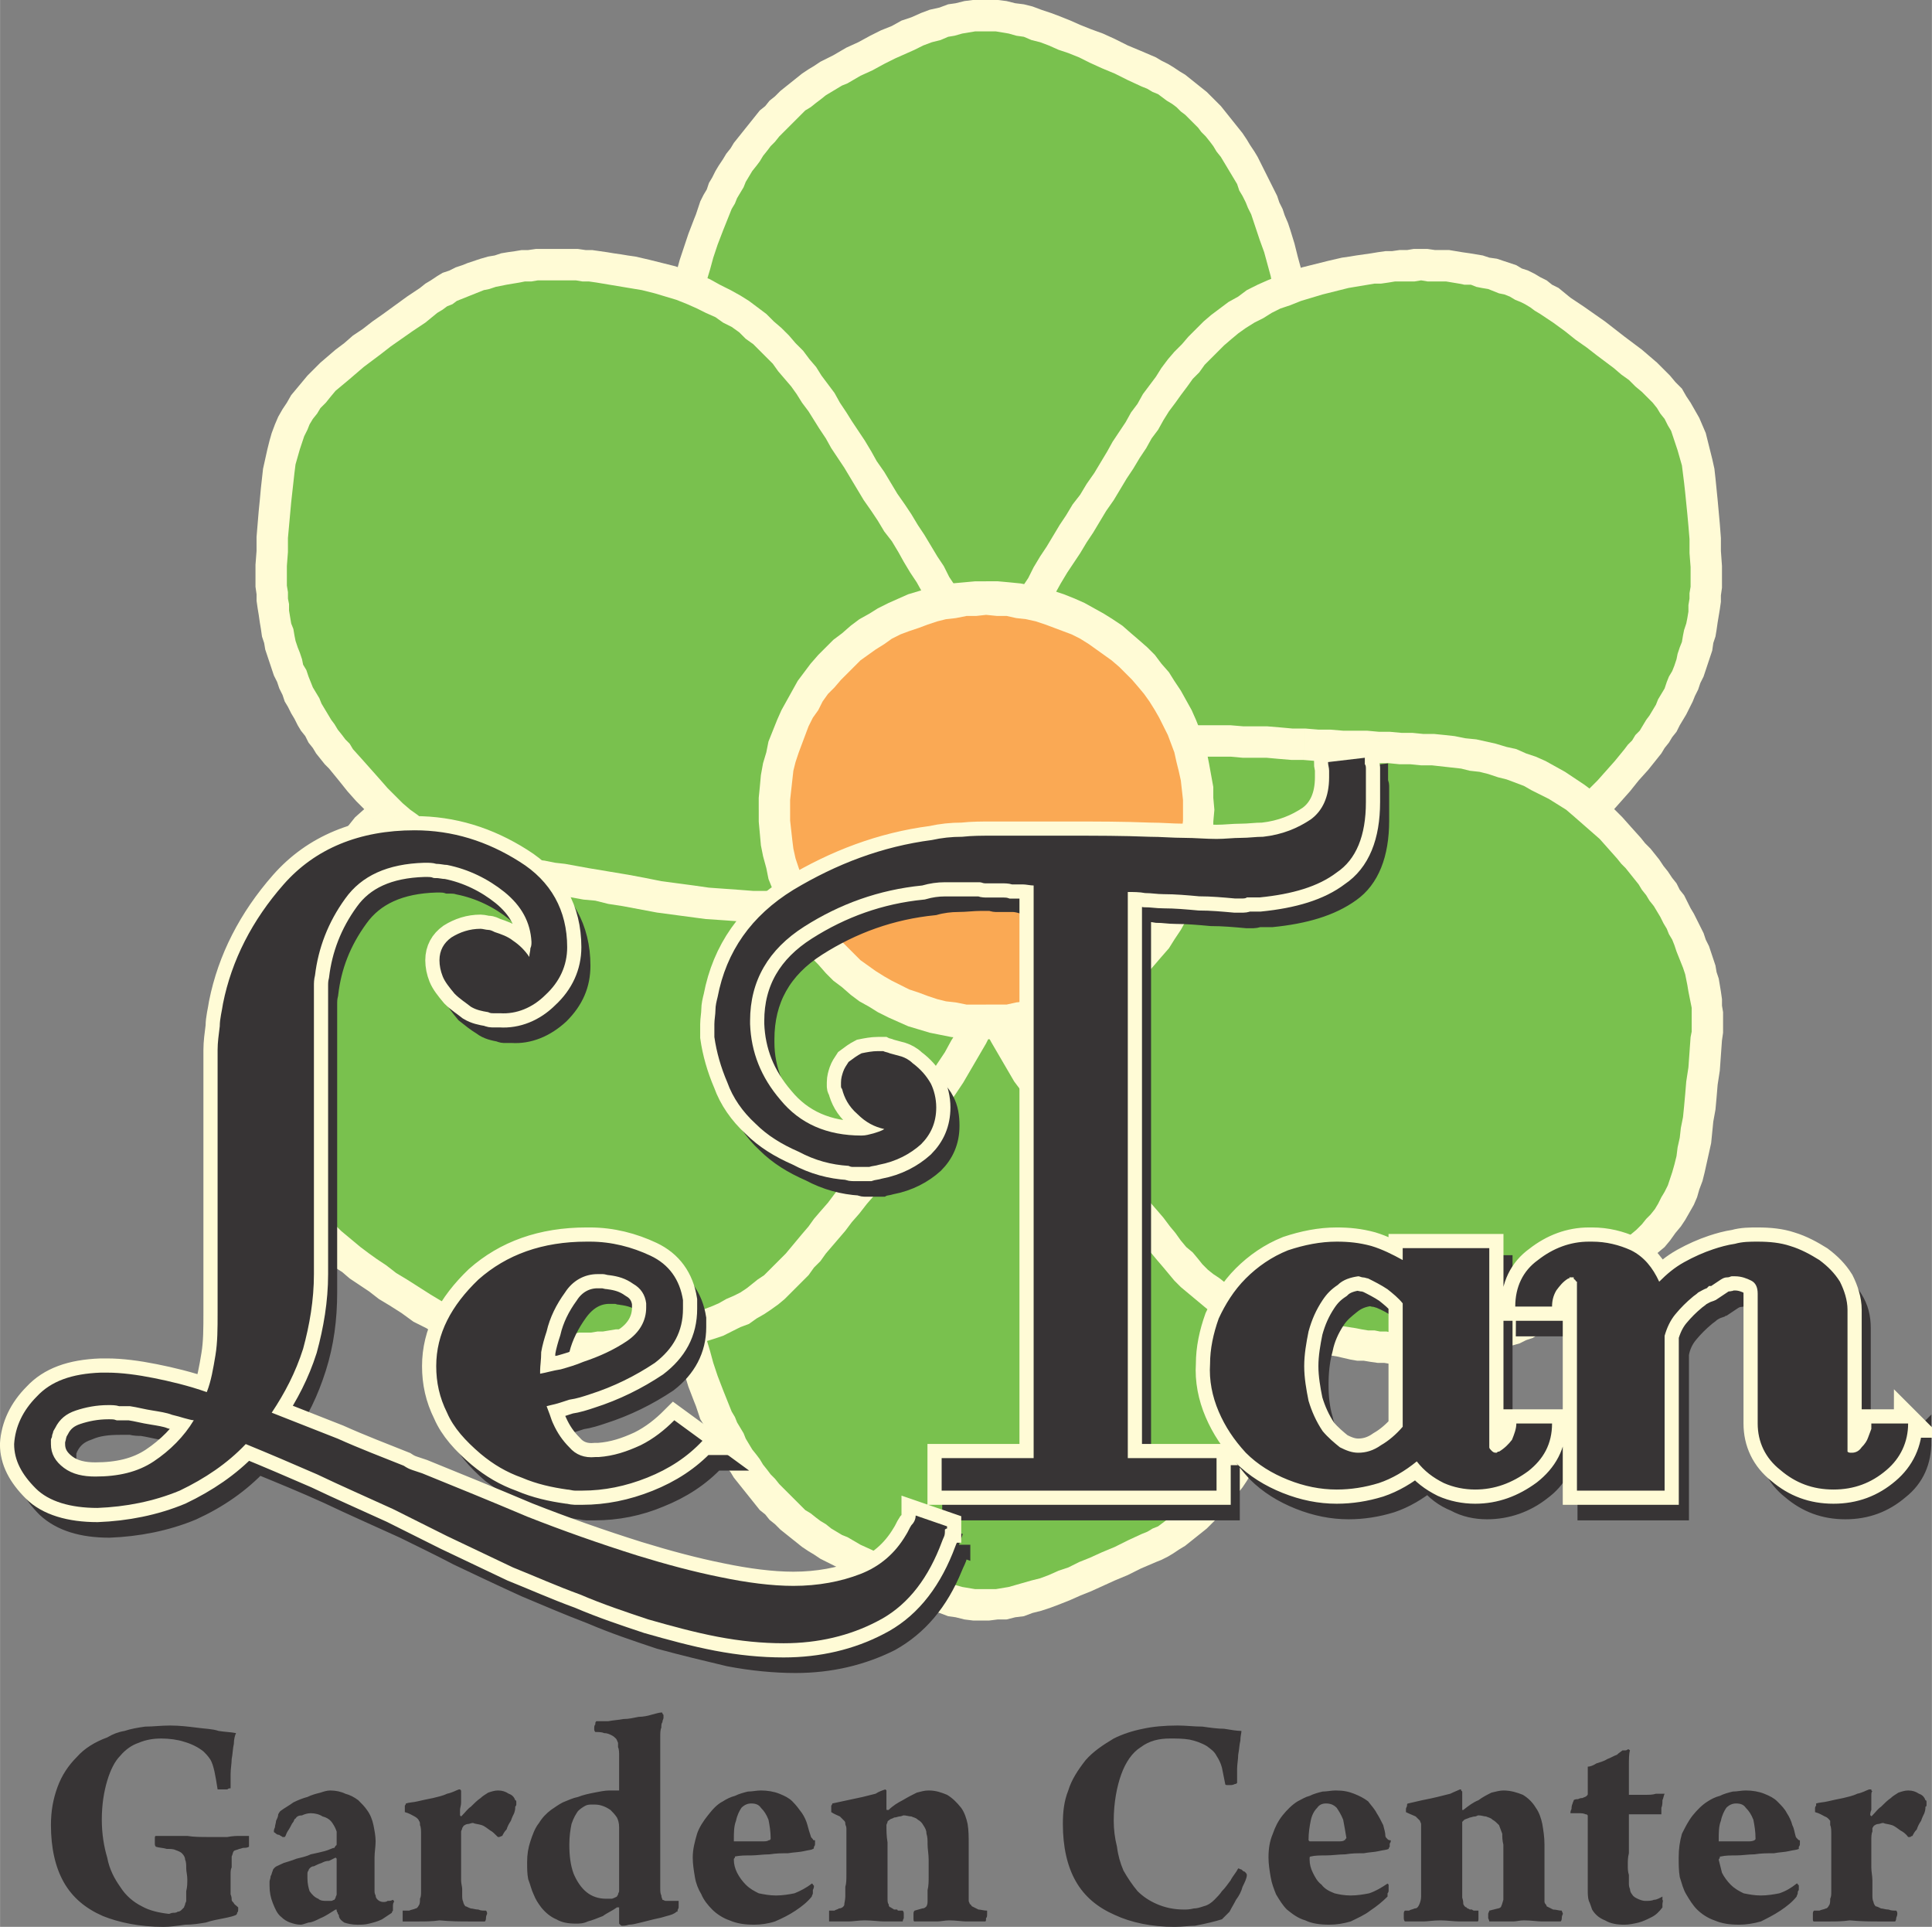
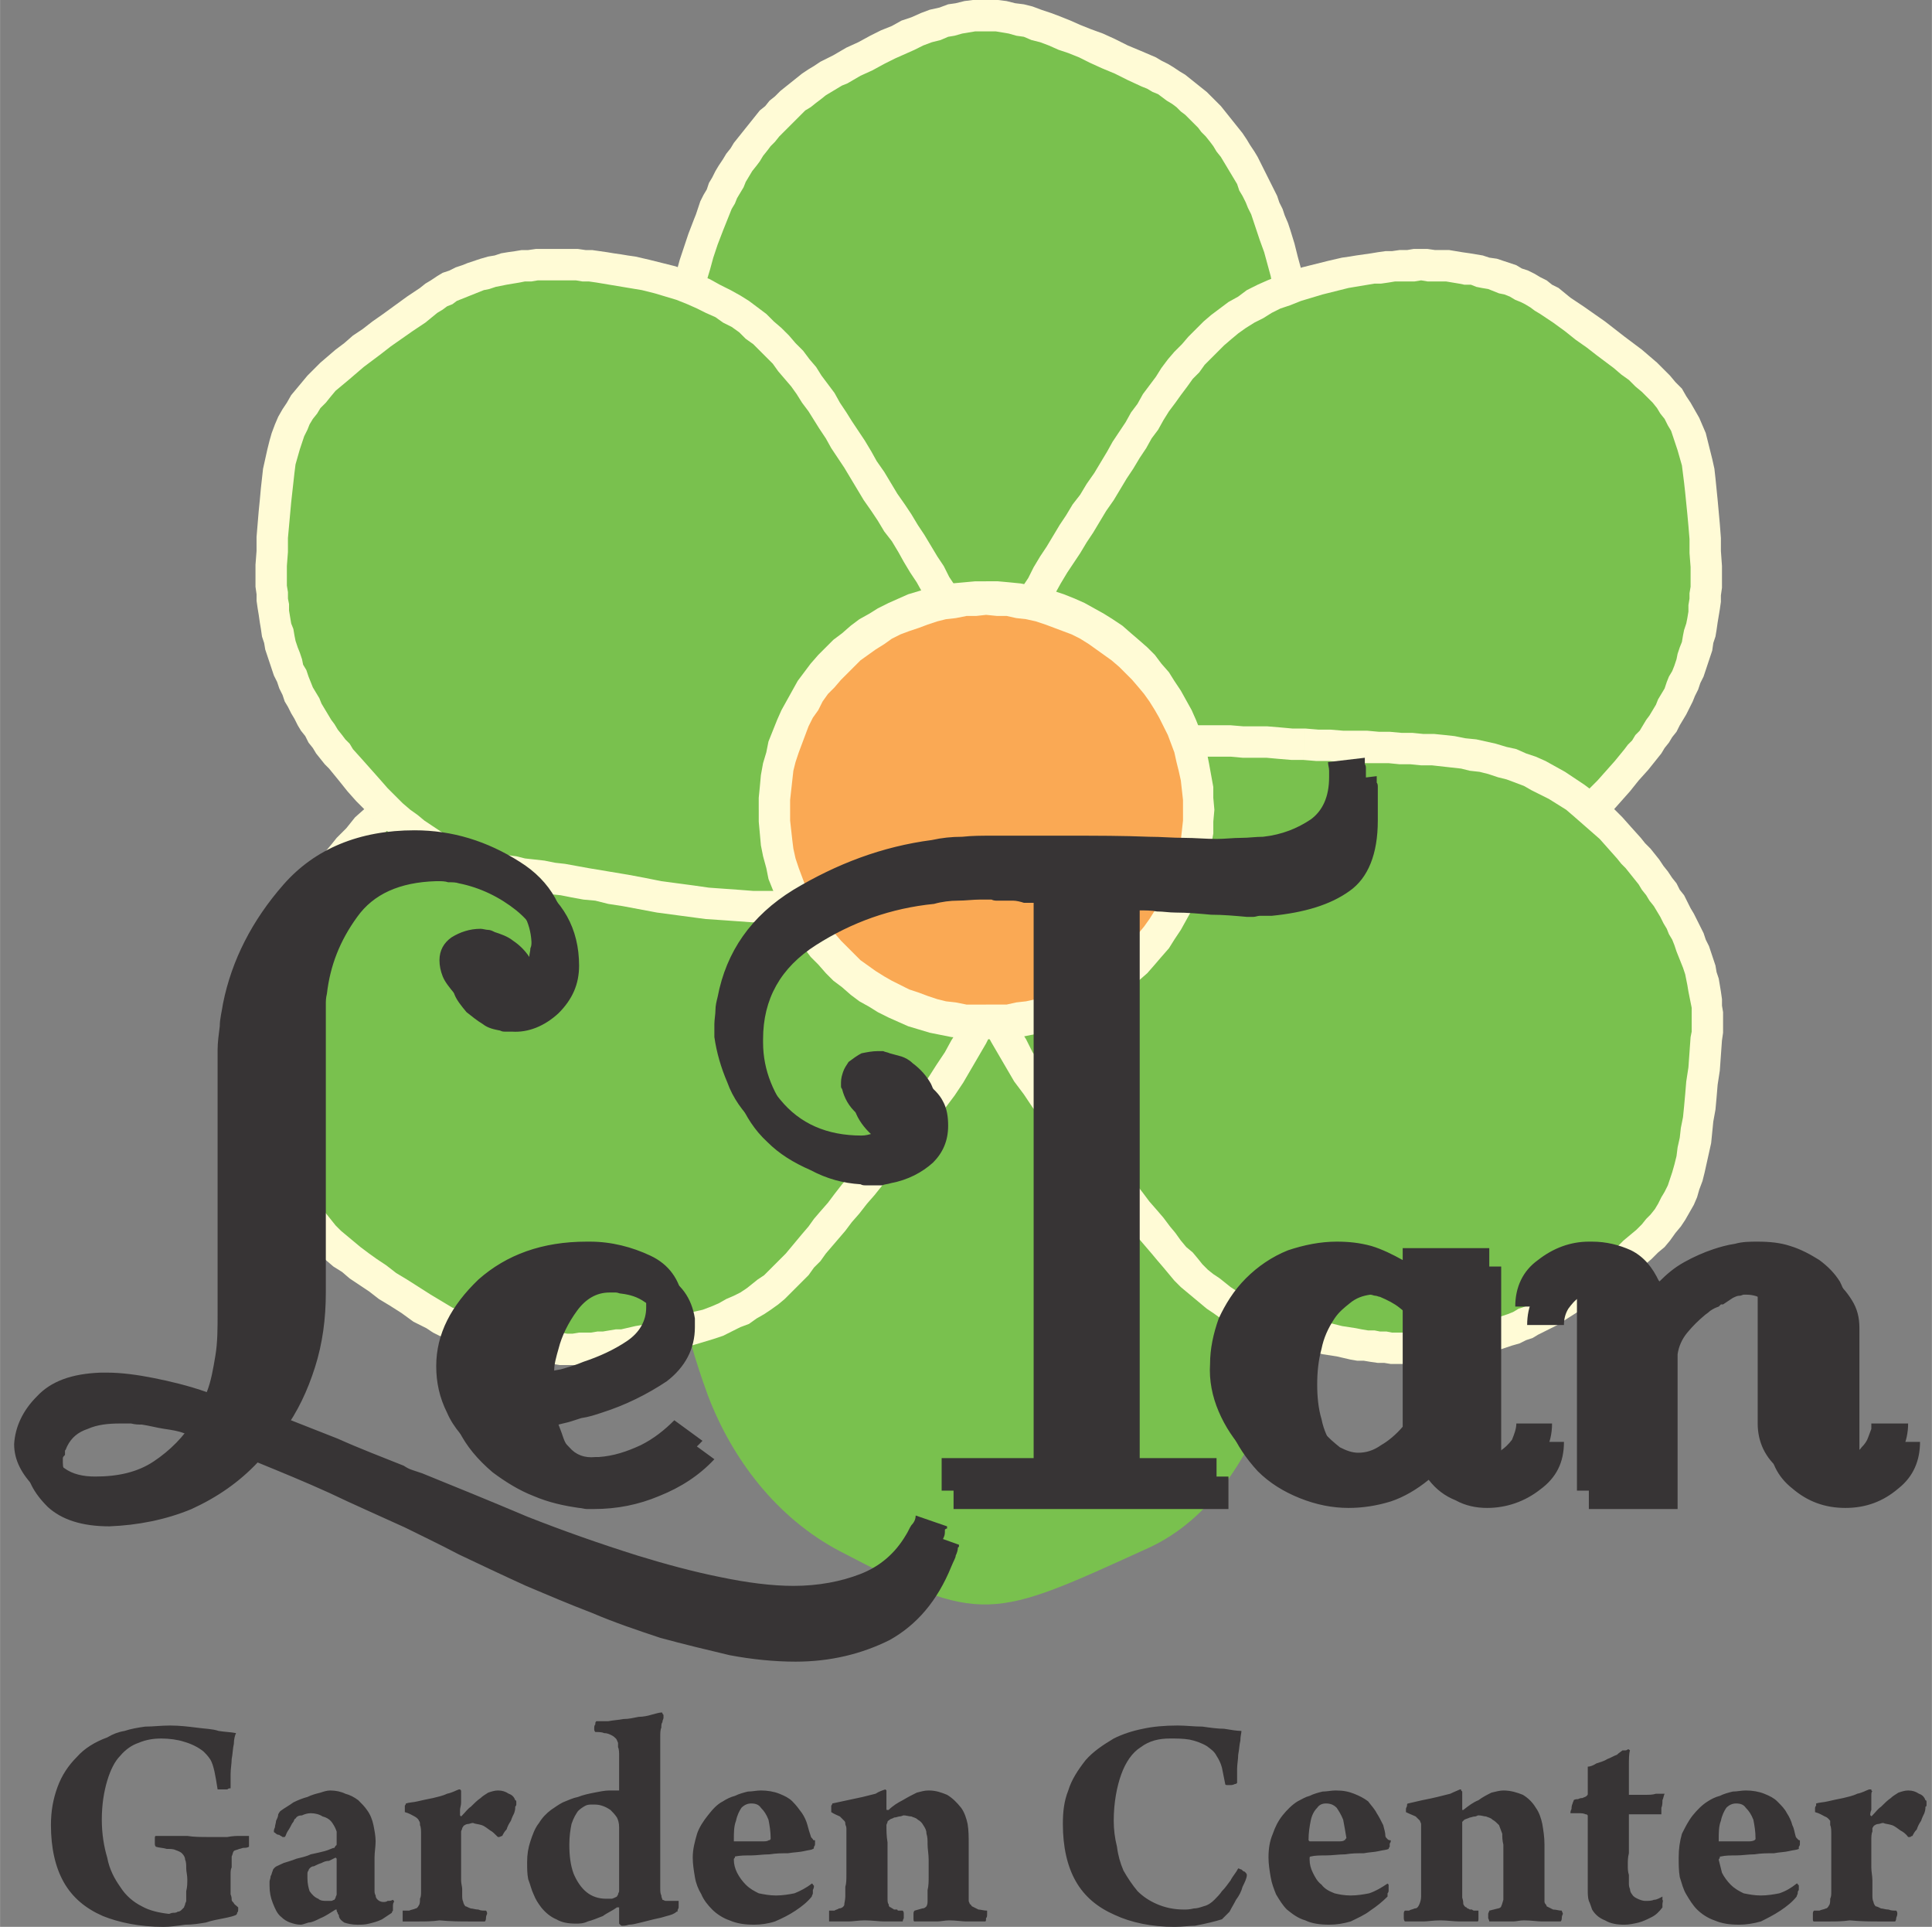
<svg xmlns="http://www.w3.org/2000/svg" xml:space="preserve" width="23.363mm" height="23.296mm" version="1.1" style="shape-rendering:geometricPrecision; text-rendering:geometricPrecision; image-rendering:optimizeQuality; fill-rule:evenodd; clip-rule:evenodd" viewBox="0 0 1785 1780">
  <rect x="0" y="0" width="1785" height="1780" fill="#808080" stroke="none" />
  <defs>
    <style type="text/css">
   
    .str0 {stroke:#373435;stroke-width:20.971}
    .str1 {stroke:#FFFBD6;stroke-width:26.212}
    .fil3 {fill:none;fill-rule:nonzero}
    .fil2 {fill:#FAA954}
    .fil0 {fill:#79C14E}
    .fil4 {fill:#373435;fill-rule:nonzero}
    .fil5 {fill:#373435;fill-rule:nonzero}
    .fil1 {fill:#FFFBD6;fill-rule:nonzero}
   
  </style>
  </defs>
  <g id="Layer_x0020_1">
    <g>
      <path class="fil0" d="M1061 1430c57,-26 94,-84 117,-150 45,-130 -9,-191 -67,-308 -55,-109 -113,-213 -200,-223 -92,-12 -175,88 -231,251 -45,133 -77,149 -26,289 22,58 63,113 122,144 132,69 140,63 285,-3z" />
-       <path id="1" class="fil1" d="M1192 1285l0 0 -2 6 -3 7 -2 6 -3 6 -2 6 -3 6 -3 6 -3 6 -3 6 -3 6 -3 6 -3 5 -4 6 -3 5 -4 6 -4 5 -4 5 -4 5 -4 5 -4 5 -4 4 -5 5 -4 4 -5 4 -5 4 -5 4 -5 4 -5 3 -6 4 -5 3 -6 3 -5 2 -13 -26 5 -2 5 -3 5 -2 4 -3 4 -3 5 -3 4 -3 4 -4 4 -3 4 -4 4 -4 4 -4 3 -4 4 -5 4 -4 3 -4 3 -5 4 -5 3 -5 3 -5 3 -5 3 -5 3 -5 2 -6 3 -5 3 -6 2 -5 3 -6 2 -6 2 -6 2 -6 2 -6 0 0 28 10zm-68 -319l0 0 5 10 5 11 6 10 5 10 5 9 5 10 5 9 5 10 5 9 4 9 5 9 4 9 4 9 4 8 3 9 3 10 3 9 2 9 3 9 1 10 2 10 1 9 0 10 0 11 0 10 -1 11 -1 11 -2 11 -3 12 -3 11 -3 12 -4 13 -28 -10 4 -11 3 -11 3 -11 2 -10 2 -10 1 -10 1 -10 0 -9 0 -9 0 -8 -1 -9 -1 -8 -2 -9 -2 -8 -2 -8 -3 -8 -2 -9 -4 -8 -3 -8 -4 -8 -3 -9 -5 -9 -4 -8 -5 -9 -4 -9 -5 -9 -5 -10 -6 -10 -5 -10 -5 -10 -6 -10 -5 -11 0 0 26 -13zm-211 -231l0 0 9 1 9 2 8 3 9 3 8 3 8 4 8 5 8 5 7 5 7 6 7 7 7 6 7 7 6 7 7 8 6 8 6 8 6 8 6 9 6 8 6 9 6 10 6 9 5 10 6 9 5 10 5 10 6 10 5 10 5 10 5 10 6 11 -26 13 -5 -10 -6 -10 -5 -11 -5 -9 -5 -10 -5 -10 -6 -10 -5 -9 -5 -9 -6 -9 -5 -9 -6 -9 -6 -8 -5 -8 -6 -8 -6 -7 -5 -8 -6 -7 -6 -6 -6 -6 -6 -6 -7 -6 -6 -5 -6 -4 -6 -4 -7 -4 -6 -3 -7 -3 -7 -3 -6 -2 -7 -1 -7 -1 0 0 3 -29zm-3 29l-1 0 1 0 0 0zm-244 232l0 0 6 -16 5 -15 6 -14 6 -14 6 -14 6 -14 6 -13 7 -12 7 -12 6 -12 7 -11 7 -11 8 -10 7 -10 8 -10 7 -9 8 -8 8 -8 8 -7 8 -7 9 -6 8 -6 9 -5 9 -5 9 -3 9 -4 9 -2 10 -2 9 -2 10 0 10 0 9 1 -3 29 -8 -1 -7 0 -8 0 -7 1 -8 2 -7 2 -7 3 -8 3 -7 3 -7 5 -7 5 -8 5 -7 6 -7 6 -7 7 -7 8 -7 8 -7 9 -7 9 -7 9 -6 10 -7 11 -6 11 -6 11 -7 12 -6 13 -6 13 -5 13 -6 14 -6 14 -5 14 -5 15 0 0 -28 -9zm-25 298l0 0 -5 -13 -4 -13 -4 -11 -3 -11 -3 -11 -3 -10 -2 -10 -1 -9 -1 -9 -1 -9 -1 -9 0 -8 1 -8 0 -8 1 -8 2 -8 1 -7 2 -8 2 -8 3 -7 2 -8 3 -8 3 -8 3 -8 3 -9 4 -9 4 -9 3 -10 4 -10 4 -11 4 -11 4 -12 28 9 -4 12 -5 12 -4 11 -4 10 -3 10 -4 10 -3 9 -4 8 -3 8 -3 8 -2 7 -3 8 -2 7 -2 7 -1 6 -2 7 -1 6 -1 7 0 7 -1 6 0 8 1 7 0 7 2 8 1 9 2 9 2 9 3 10 3 10 3 11 4 12 5 13 0 0 -27 10zm129 152l0 0 -6 -3 -6 -3 -6 -4 -5 -3 -6 -4 -5 -4 -5 -4 -5 -4 -5 -4 -5 -5 -5 -4 -4 -5 -5 -4 -4 -5 -4 -5 -4 -5 -4 -5 -4 -5 -4 -5 -3 -5 -4 -5 -3 -6 -4 -5 -3 -5 -3 -6 -3 -5 -2 -6 -3 -6 -3 -5 -2 -6 -2 -6 -2 -5 27 -10 2 5 2 5 2 5 2 5 3 5 2 5 3 5 3 5 2 5 3 5 3 5 4 5 3 4 3 5 4 5 3 4 4 4 4 5 4 4 4 4 4 4 4 4 4 4 4 4 5 3 5 4 4 3 5 3 5 4 5 3 5 3 5 2 0 0 -13 26zm298 -3l0 0 -14 6 -12 6 -12 5 -11 5 -11 5 -10 4 -9 4 -10 4 -8 3 -9 3 -8 2 -8 3 -8 1 -8 2 -8 0 -8 1 -7 0 -8 0 -8 -1 -8 -2 -7 -1 -8 -3 -9 -2 -8 -3 -9 -4 -9 -3 -9 -5 -10 -4 -10 -5 -11 -6 -11 -6 -12 -6 13 -26 12 7 11 5 11 6 10 5 9 4 9 4 8 4 8 3 8 2 7 3 6 1 7 2 6 1 6 1 6 0 6 0 7 0 6 -1 6 -1 7 -2 7 -2 7 -2 8 -2 8 -3 9 -4 9 -3 10 -5 10 -4 11 -5 12 -5 12 -6 13 -6 0 0 13 26z" />
    </g>
    <g>
      <path class="fil0" d="M1061 67c57,26 94,84 117,150 45,130 -9,191 -67,308 -55,109 -113,213 -200,222 -92,13 -175,-87 -231,-250 -45,-133 -77,-150 -26,-289 22,-58 63,-113 122,-144 132,-69 140,-63 285,3z" />
      <path id="1" class="fil1" d="M1192 212l-28 10 0 0 -2 -6 -2 -6 -2 -6 -2 -6 -3 -6 -2 -5 -3 -6 -3 -5 -2 -6 -3 -5 -3 -5 -3 -5 -3 -5 -3 -5 -4 -5 -3 -5 -3 -4 -4 -5 -4 -4 -3 -4 -4 -4 -4 -4 -4 -4 -4 -3 -4 -4 -4 -3 -5 -3 -4 -3 -4 -3 -5 -2 -5 -3 -5 -2 13 -27 5 3 6 3 5 3 6 4 5 3 5 4 5 4 5 4 5 4 4 4 5 5 4 4 4 5 4 5 4 5 4 5 4 5 4 6 3 5 4 6 3 5 3 6 3 6 3 6 3 6 3 6 3 6 2 6 3 6 2 6 3 7 2 6 0 0zm-68 319l-26 -13 0 0 5 -11 6 -10 5 -11 5 -10 6 -9 5 -10 5 -9 4 -9 5 -9 4 -9 5 -8 3 -9 4 -8 3 -8 4 -8 2 -9 3 -8 2 -8 2 -8 2 -9 1 -8 1 -9 0 -8 0 -9 0 -10 -1 -9 -1 -10 -2 -10 -2 -10 -3 -11 -3 -11 -4 -11 28 -10 4 13 3 12 3 11 3 12 2 11 1 11 1 11 0 10 0 10 0 10 -1 10 -2 10 -1 10 -3 9 -2 9 -3 9 -3 9 -3 9 -4 9 -4 9 -4 9 -5 9 -4 9 -5 9 -5 10 -5 9 -5 9 -5 10 -5 10 -6 10 -5 11 -5 10 0 0zm-211 231l-3 -29 0 0 7 -1 7 -1 6 -2 7 -3 7 -3 6 -3 7 -4 6 -4 6 -5 6 -5 7 -5 6 -6 6 -6 6 -7 6 -6 5 -8 6 -7 6 -8 5 -8 6 -8 6 -9 5 -9 6 -9 5 -9 5 -10 6 -9 5 -10 5 -10 5 -10 5 -10 6 -10 5 -10 26 13 -6 10 -5 11 -5 10 -5 10 -6 10 -5 10 -5 10 -6 9 -5 10 -6 9 -6 10 -6 9 -6 8 -6 9 -6 8 -6 8 -6 8 -7 8 -6 7 -7 7 -7 6 -7 7 -7 5 -7 6 -8 5 -8 4 -8 5 -8 3 -9 3 -8 3 -9 2 -9 1 0 0zm-3 -29l-1 0 1 0 0 0zm-244 -232l28 -9 0 0 5 15 5 14 6 14 6 14 5 13 6 13 6 13 7 11 6 12 6 11 7 11 6 10 7 9 7 9 7 9 7 8 7 8 7 7 7 6 7 6 8 5 7 5 7 4 7 4 8 3 7 3 7 2 8 2 7 1 8 0 7 0 8 -1 3 29 -9 1 -10 0 -10 -1 -9 -1 -10 -2 -9 -2 -9 -4 -9 -4 -9 -4 -9 -5 -8 -6 -9 -6 -8 -7 -8 -7 -8 -8 -8 -9 -7 -8 -8 -10 -7 -10 -8 -10 -7 -11 -7 -11 -6 -12 -7 -12 -7 -12 -6 -13 -6 -14 -6 -14 -6 -14 -6 -14 -5 -15 -6 -16 0 0zm-25 -298l27 10 0 0 -5 13 -4 12 -3 11 -3 10 -3 10 -2 9 -2 9 -1 9 -2 8 0 7 -1 7 0 7 1 7 0 7 1 7 1 6 2 7 1 6 2 7 2 7 3 7 2 8 3 8 3 8 4 8 3 9 4 10 3 10 4 10 4 11 5 12 4 12 -28 9 -4 -12 -4 -11 -4 -11 -4 -10 -3 -10 -4 -9 -4 -9 -3 -9 -3 -8 -3 -8 -3 -8 -2 -8 -3 -8 -2 -7 -2 -8 -1 -7 -2 -8 -1 -8 0 -8 -1 -8 0 -8 1 -9 1 -9 1 -9 1 -9 2 -10 3 -10 3 -11 3 -11 4 -12 4 -12 5 -13 0 0zm129 -152l13 26 0 0 -5 2 -5 3 -5 3 -5 3 -5 4 -4 3 -5 4 -5 3 -4 4 -4 4 -4 4 -4 4 -4 4 -4 4 -4 5 -4 4 -3 4 -4 5 -3 5 -3 4 -4 5 -3 5 -3 5 -2 5 -3 5 -3 5 -2 5 -3 5 -2 5 -2 5 -2 5 -2 5 -27 -10 2 -5 2 -6 2 -6 3 -6 3 -5 2 -6 3 -5 3 -6 3 -5 4 -6 3 -5 4 -5 3 -5 4 -5 4 -5 4 -5 4 -5 4 -5 4 -5 5 -4 4 -5 5 -4 5 -5 5 -4 5 -4 5 -4 5 -4 6 -4 5 -3 6 -4 6 -3 6 -3 0 0zm298 2l-13 27 0 0 -13 -6 -12 -6 -12 -5 -11 -5 -10 -5 -10 -4 -9 -3 -9 -4 -8 -3 -8 -2 -7 -3 -7 -1 -7 -2 -6 -1 -6 -1 -7 0 -6 0 -6 0 -6 1 -6 1 -7 2 -6 1 -7 3 -8 2 -8 3 -8 4 -9 4 -9 4 -10 5 -11 6 -11 5 -12 7 -13 -26 12 -7 11 -5 11 -6 10 -5 10 -4 9 -5 9 -3 9 -4 8 -3 9 -2 8 -3 7 -1 8 -2 8 -1 8 0 7 0 8 0 8 1 8 2 8 1 8 2 8 3 9 3 8 3 10 4 9 4 10 4 11 4 11 5 12 6 12 5 14 6 0 0z" />
    </g>
    <g>
      <path class="fil0" d="M250 960c-6,-62 26,-124 72,-176 90,-104 170,-88 300,-96 122,-7 241,-9 293,61 56,74 12,196 -102,326 -92,106 -90,142 -236,167 -62,10 -130,2 -187,-34 -125,-79 -124,-89 -140,-248z" />
      <path id="1" class="fil1" d="M311 774l22 19 0 0 -4 5 -4 5 -4 5 -4 5 -4 5 -3 5 -4 5 -3 5 -4 5 -3 5 -3 5 -3 5 -2 5 -3 6 -3 5 -2 5 -2 5 -2 6 -2 5 -2 5 -2 5 -1 6 -1 5 -1 5 -1 5 -1 6 0 5 -1 5 0 6 0 5 0 5 1 6 -29 2 -1 -6 0 -6 0 -7 0 -6 1 -6 0 -7 1 -6 1 -6 1 -6 2 -6 2 -7 1 -6 2 -6 3 -6 2 -6 2 -6 3 -5 3 -6 3 -6 3 -6 3 -5 3 -6 4 -6 4 -5 3 -6 4 -5 4 -6 4 -5 4 -5 4 -5 5 -6 4 -5 0 0zm310 -100l2 29 0 0 -12 0 -12 1 -12 0 -11 1 -11 0 -11 0 -10 1 -10 0 -10 1 -10 0 -9 1 -10 1 -9 1 -9 1 -8 1 -9 2 -8 2 -9 2 -8 3 -8 2 -8 4 -7 3 -8 4 -8 5 -8 4 -7 6 -8 6 -8 6 -8 7 -8 8 -8 8 -8 9 -22 -19 9 -9 8 -10 9 -8 9 -8 9 -7 8 -7 9 -6 9 -5 9 -5 9 -5 9 -4 9 -4 9 -3 10 -3 9 -2 9 -2 10 -2 9 -2 10 -1 9 -1 10 -1 10 -1 10 0 10 -1 11 0 10 -1 11 0 11 0 11 -1 12 0 11 -1 12 0 0 0zm305 67l-23 17 0 0 -4 -5 -5 -6 -5 -5 -5 -4 -6 -4 -6 -4 -7 -4 -7 -3 -7 -4 -7 -2 -8 -3 -8 -2 -8 -3 -9 -1 -9 -2 -9 -2 -9 -1 -10 -1 -10 -1 -10 0 -10 -1 -11 0 -10 0 -11 0 -11 0 -11 0 -11 0 -11 1 -11 0 -11 1 -12 0 -11 1 -2 -29 12 -1 11 0 12 -1 11 0 12 -1 11 0 11 0 11 0 11 0 11 0 11 0 11 1 10 0 11 1 10 1 10 2 10 1 10 2 9 2 10 3 9 2 9 3 8 4 9 3 8 4 8 5 7 5 7 5 7 6 7 6 6 7 6 7 -1 0zm-23 17l0 0 0 0 0 0zm-79 327l-22 -19 0 0 11 -12 9 -12 10 -12 9 -12 8 -11 9 -12 7 -11 8 -12 6 -11 7 -11 6 -11 5 -11 5 -10 4 -11 4 -10 4 -10 3 -10 3 -10 2 -9 1 -9 1 -9 1 -9 0 -8 -1 -9 -1 -7 -1 -8 -2 -7 -2 -8 -3 -6 -3 -7 -4 -7 -5 -6 23 -17 6 8 5 8 4 8 4 9 3 9 2 10 2 9 1 10 1 10 0 10 -1 10 -1 11 -2 10 -2 11 -3 11 -3 11 -4 11 -5 11 -4 11 -6 12 -6 11 -6 12 -7 12 -7 12 -7 12 -8 12 -9 12 -9 12 -9 12 -10 12 -10 12 -11 13 0 0zm-245 171l-5 -28 0 0 13 -3 12 -2 12 -3 10 -2 10 -3 9 -3 9 -2 8 -3 7 -3 7 -4 7 -3 6 -3 6 -4 5 -4 5 -4 6 -4 5 -5 5 -5 5 -5 5 -5 5 -6 5 -6 5 -6 6 -7 5 -7 6 -7 7 -8 6 -8 7 -9 8 -9 8 -10 8 -9 22 19 -8 9 -8 10 -7 8 -7 9 -7 8 -6 8 -6 7 -6 7 -6 7 -5 7 -6 6 -5 7 -5 5 -6 6 -6 6 -5 5 -6 5 -7 5 -6 4 -7 4 -7 5 -8 3 -8 4 -8 4 -9 3 -10 3 -10 3 -11 3 -11 3 -12 2 -12 3 -14 2 0 0zm-197 -35l16 -25 0 0 5 3 5 3 5 3 5 3 6 2 5 2 5 3 6 2 5 2 6 1 5 2 6 1 5 2 6 1 5 1 6 1 6 1 5 1 6 0 6 1 5 0 6 0 6 1 5 0 6 -1 6 0 5 0 6 -1 5 0 6 -1 6 -1 5 0 5 28 -6 1 -6 1 -6 1 -6 0 -7 1 -6 0 -6 1 -6 0 -7 0 -6 0 -6 -1 -7 0 -6 -1 -6 0 -6 -1 -7 -1 -6 -1 -6 -1 -6 -2 -7 -1 -6 -2 -6 -2 -6 -2 -6 -2 -6 -2 -6 -3 -6 -3 -6 -2 -6 -3 -6 -4 -6 -3 -6 -3 0 0zm-146 -260l29 -2 0 0 1 14 1 14 2 12 1 12 1 12 1 10 2 10 1 9 2 9 1 8 2 7 2 7 2 7 2 6 3 5 3 6 3 5 3 5 4 5 4 5 4 5 5 5 6 5 6 5 6 5 8 6 7 5 9 6 9 7 10 6 11 7 11 7 -16 25 -11 -8 -11 -7 -10 -6 -9 -7 -9 -6 -9 -6 -7 -6 -8 -5 -7 -6 -6 -6 -6 -6 -5 -6 -5 -6 -5 -6 -4 -7 -4 -6 -3 -7 -4 -7 -2 -8 -3 -8 -2 -8 -2 -8 -2 -9 -1 -9 -2 -10 -1 -10 -2 -11 -1 -12 -1 -12 -2 -13 -1 -13 -1 -15 0 0z" />
    </g>
    <g>
      <path class="fil0" d="M1431 278c-51,-36 -120,-39 -188,-26 -135,26 -162,103 -233,212 -67,103 -128,205 -93,284 35,86 163,109 332,75 138,-27 168,-7 263,-121 40,-48 67,-111 64,-178 -6,-149 -15,-153 -145,-246z" />
      <path id="1" class="fil1" d="M1240 238l0 0 7 -1 6 -1 7 -1 7 -1 6 -1 7 -1 6 0 7 -1 7 0 6 -1 7 0 6 0 7 1 6 0 7 0 6 1 6 1 7 1 6 1 6 1 6 2 7 1 6 2 6 2 6 2 5 3 6 2 6 3 5 3 6 3 5 4 6 3 -17 24 -5 -3 -4 -3 -5 -3 -4 -2 -5 -2 -5 -3 -5 -2 -5 -1 -5 -2 -5 -2 -6 -1 -5 -1 -5 -2 -6 0 -5 -1 -6 -1 -6 -1 -6 0 -5 0 -6 0 -6 -1 -6 1 -6 0 -6 0 -6 0 -6 1 -7 1 -6 0 -6 1 -6 1 -6 1 -6 1 0 0 -6 -28zm-242 219l0 0 6 -10 7 -10 6 -10 6 -10 5 -9 6 -9 6 -9 5 -9 6 -8 5 -9 6 -8 6 -8 5 -8 6 -8 6 -7 7 -7 6 -7 7 -7 7 -7 7 -6 8 -6 8 -6 9 -5 8 -6 10 -5 9 -4 10 -4 11 -4 11 -4 12 -3 12 -3 13 -3 6 28 -12 3 -12 3 -10 3 -10 3 -10 4 -9 3 -8 4 -8 5 -8 4 -8 5 -7 5 -6 5 -7 6 -6 6 -6 6 -6 6 -5 7 -6 6 -5 7 -6 8 -5 7 -6 8 -5 8 -5 9 -6 8 -5 9 -6 9 -6 10 -6 9 -6 10 -6 10 -7 10 0 0 -24 -15zm-95 297l0 0 -3 -8 -3 -9 -2 -8 -2 -9 -1 -9 0 -9 0 -9 1 -9 1 -9 1 -10 2 -9 2 -9 3 -9 3 -10 3 -9 4 -9 3 -10 5 -9 4 -10 5 -9 5 -10 5 -9 5 -10 6 -9 5 -10 6 -10 6 -9 6 -10 6 -10 6 -9 6 -10 7 -9 24 15 -6 10 -6 10 -6 9 -6 10 -6 9 -6 9 -6 10 -5 9 -6 9 -5 10 -5 9 -4 9 -5 9 -4 9 -4 9 -3 8 -4 9 -3 9 -2 8 -3 8 -2 8 -1 8 -2 8 -1 8 0 8 0 7 0 7 1 8 1 7 2 6 2 7 3 7 0 0 -27 11zm27 -11l0 0 0 0 0 0zm322 95l0 0 -16 3 -15 2 -16 3 -15 2 -15 1 -15 2 -14 1 -14 0 -14 1 -14 0 -13 -1 -13 -1 -12 -1 -13 -1 -11 -2 -12 -2 -11 -3 -11 -3 -10 -3 -10 -4 -10 -4 -9 -5 -9 -5 -8 -5 -8 -6 -8 -6 -7 -7 -6 -7 -6 -8 -5 -8 -5 -8 -4 -9 27 -11 3 7 4 6 4 7 4 5 5 6 6 5 6 5 6 5 7 5 7 4 8 4 8 3 9 3 9 3 10 3 10 2 10 2 11 2 12 1 11 1 12 1 13 1 13 0 13 -1 13 0 14 -1 14 -2 14 -1 15 -2 15 -2 15 -3 16 -3 0 0 5 29zm271 -127l0 0 -9 10 -8 10 -8 9 -8 9 -8 7 -8 8 -7 6 -7 6 -8 6 -7 5 -7 5 -7 4 -7 4 -8 3 -7 3 -7 3 -8 2 -7 2 -8 2 -8 2 -8 2 -8 1 -9 2 -8 1 -10 2 -9 1 -10 2 -10 1 -11 2 -11 2 -12 2 -13 3 -5 -29 12 -2 13 -3 11 -2 11 -1 11 -2 10 -2 9 -1 9 -1 9 -2 8 -1 8 -2 7 -1 7 -2 7 -2 7 -1 6 -3 6 -2 7 -2 6 -3 6 -4 6 -3 6 -4 6 -4 6 -5 7 -6 7 -6 7 -6 7 -8 7 -7 8 -9 8 -9 9 -11 0 0 22 19zm68 -188l0 0 0 7 0 6 0 7 -1 7 0 6 -1 7 -1 6 -1 6 -1 7 -1 6 -2 6 -1 7 -2 6 -2 6 -2 6 -2 6 -3 6 -2 6 -3 6 -2 5 -3 6 -3 6 -3 5 -3 5 -3 6 -4 5 -3 5 -4 5 -3 5 -4 5 -4 5 -4 5 -22 -19 3 -4 4 -4 3 -5 4 -4 3 -5 3 -5 3 -4 3 -5 3 -5 2 -5 3 -5 3 -5 2 -6 2 -5 3 -5 2 -5 2 -6 1 -5 2 -6 2 -5 1 -6 1 -5 2 -6 1 -5 1 -6 0 -6 1 -6 0 -5 1 -6 0 -6 0 -6 0 -6 0 0 29 -1zm-151 -257l0 0 11 9 12 8 10 7 10 7 9 7 9 7 8 6 8 6 7 6 7 6 6 6 6 6 5 6 6 6 4 7 4 6 4 7 4 7 3 7 3 7 2 8 2 8 2 8 2 9 1 9 1 10 1 10 1 11 1 11 1 13 0 12 1 14 -29 1 -1 -13 0 -13 -1 -12 -1 -11 -1 -10 -1 -10 -1 -9 -1 -8 -1 -8 -2 -7 -2 -7 -2 -6 -2 -6 -2 -6 -3 -5 -3 -6 -4 -5 -3 -5 -4 -5 -5 -5 -5 -5 -6 -5 -6 -6 -7 -5 -7 -6 -8 -6 -8 -6 -9 -7 -10 -7 -10 -8 -11 -8 -12 -8 0 0 17 -24z" />
    </g>
    <g>
      <path class="fil0" d="M396 277c51,-36 120,-39 188,-25 135,26 162,103 233,212 67,102 128,204 94,284 -36,86 -164,108 -333,75 -138,-27 -168,-8 -263,-122 -40,-48 -67,-111 -64,-178 6,-149 15,-153 145,-246z" />
      <path id="1" class="fil1" d="M587 237l-6 29 0 0 -6 -1 -6 -1 -6 -1 -6 -1 -6 -1 -7 -1 -6 0 -6 -1 -6 0 -6 0 -6 0 -6 0 -6 0 -5 0 -6 1 -6 0 -5 1 -6 1 -6 1 -5 1 -5 1 -6 2 -5 1 -5 2 -5 2 -5 2 -5 2 -5 2 -4 3 -5 2 -4 3 -5 3 -16 -23 5 -4 5 -3 6 -4 5 -3 6 -2 6 -3 6 -2 5 -2 6 -2 6 -2 7 -2 6 -1 6 -2 6 -1 7 -1 6 -1 6 0 7 -1 6 0 7 0 6 0 7 0 6 0 7 0 7 1 6 0 7 1 7 1 6 1 7 1 6 1 7 1 0 0zm242 219l-24 16 0 0 -7 -10 -6 -10 -6 -10 -6 -10 -6 -9 -6 -9 -5 -9 -6 -9 -5 -8 -5 -8 -6 -8 -5 -8 -5 -7 -6 -7 -6 -7 -5 -7 -6 -6 -6 -6 -6 -6 -7 -5 -6 -6 -7 -5 -8 -4 -7 -5 -9 -4 -8 -4 -9 -4 -10 -4 -10 -3 -10 -3 -12 -3 -12 -2 6 -29 13 3 12 3 12 3 11 4 11 4 10 4 9 5 10 5 9 5 8 5 8 6 8 6 7 7 7 6 7 7 6 7 7 7 6 8 6 7 5 8 6 8 6 8 5 9 6 9 5 8 6 9 6 9 6 10 5 9 7 10 6 10 6 10 0 0zm95 297l-27 -11 0 0 3 -7 2 -6 2 -7 1 -7 1 -7 0 -7 0 -8 0 -7 -1 -8 -1 -8 -2 -8 -2 -8 -2 -9 -3 -8 -3 -9 -3 -8 -4 -9 -4 -9 -4 -9 -5 -9 -4 -9 -5 -9 -5 -9 -6 -10 -5 -9 -6 -9 -6 -10 -5 -9 -6 -10 -7 -9 -6 -10 -6 -9 24 -16 7 10 6 9 6 10 6 9 6 10 6 10 6 9 5 10 6 9 5 10 5 10 5 9 5 10 4 9 5 10 4 9 3 9 3 10 3 9 3 9 2 10 2 9 2 9 1 9 0 9 0 9 0 9 -1 9 -2 9 -2 9 -3 8 -3 9 0 -1zm-27 -11l0 0 0 0 0 0zm-322 95l5 -29 0 0 16 3 15 3 15 2 15 2 14 2 14 1 14 1 13 1 14 0 12 0 13 0 12 -1 11 -1 12 -2 11 -1 10 -2 10 -3 10 -2 9 -3 9 -3 8 -4 8 -4 7 -4 7 -4 6 -5 6 -5 6 -6 5 -5 4 -6 4 -6 4 -7 3 -7 27 11 -4 9 -5 9 -5 8 -6 7 -6 8 -7 6 -8 7 -7 5 -9 6 -9 5 -9 4 -9 5 -11 3 -10 4 -11 3 -11 2 -11 2 -12 2 -13 2 -12 1 -13 1 -13 0 -14 0 -14 0 -14 -1 -14 -1 -15 -1 -15 -2 -15 -2 -15 -2 -16 -3 -16 -3 0 0zm-271 -127l22 -18 0 0 9 10 8 9 8 9 7 8 7 7 7 7 7 6 7 5 6 5 6 4 6 4 6 4 6 3 7 3 6 2 6 3 6 2 7 2 7 2 7 1 7 2 8 1 8 2 9 1 9 1 10 2 9 1 11 2 11 2 12 2 12 2 12 2 -5 29 -13 -2 -12 -3 -11 -1 -11 -2 -10 -2 -10 -1 -9 -2 -10 -1 -8 -2 -9 -1 -8 -2 -8 -1 -8 -2 -8 -2 -7 -2 -8 -3 -7 -3 -7 -3 -7 -3 -8 -4 -7 -4 -7 -5 -7 -5 -7 -5 -8 -6 -7 -7 -8 -7 -8 -8 -8 -8 -8 -9 -8 -10 -9 -11 0 0zm-68 -188l29 1 0 0 0 6 0 6 0 6 1 6 0 6 1 5 0 6 1 6 1 6 2 5 1 6 1 5 2 6 2 5 2 6 1 5 3 5 2 6 2 5 2 5 3 5 3 5 2 5 3 5 3 5 3 5 3 4 3 5 4 5 3 4 4 4 3 5 -22 18 -4 -4 -4 -5 -4 -5 -3 -5 -4 -5 -3 -6 -4 -5 -3 -5 -3 -6 -3 -5 -3 -6 -3 -5 -2 -6 -3 -6 -2 -6 -3 -6 -2 -6 -2 -6 -2 -6 -2 -6 -1 -6 -2 -6 -1 -7 -1 -6 -1 -7 -1 -6 -1 -7 0 -6 -1 -7 0 -6 0 -7 0 -7 0 0zm152 -256l16 23 0 0 -11 9 -12 8 -10 7 -10 7 -9 7 -8 6 -8 6 -7 6 -7 6 -6 5 -6 5 -5 6 -4 5 -5 5 -3 5 -4 5 -3 5 -2 5 -3 6 -2 6 -2 6 -2 7 -2 7 -1 8 -1 9 -1 9 -1 9 -1 11 -1 11 -1 11 0 13 -1 13 -29 -1 1 -13 0 -13 1 -12 1 -12 1 -10 1 -11 1 -9 1 -9 2 -9 2 -9 2 -8 2 -7 3 -8 3 -7 4 -7 4 -6 4 -7 5 -6 5 -6 5 -6 6 -6 6 -6 7 -6 7 -6 8 -6 8 -7 9 -6 9 -7 10 -7 11 -8 11 -8 12 -8 0 0z" />
    </g>
    <g>
      <path class="fil0" d="M1577 959c6,-62 -26,-123 -72,-176 -90,-104 -170,-88 -300,-95 -122,-7 -241,-9 -293,61 -56,74 -12,196 102,326 92,105 90,141 237,166 61,11 129,3 186,-33 126,-80 125,-90 140,-249z" />
      <path id="1" class="fil1" d="M1516 774l0 0 4 5 5 5 4 5 4 5 4 6 4 5 4 6 4 5 3 6 4 5 3 6 3 6 3 5 3 6 3 6 3 6 2 6 3 6 2 6 2 6 2 6 1 6 2 6 1 6 1 6 1 7 0 6 1 6 0 7 0 6 0 6 -1 7 -29 -3 1 -5 0 -6 0 -5 0 -5 0 -6 -1 -5 -1 -5 -1 -5 -1 -6 -1 -5 -1 -5 -2 -6 -2 -5 -2 -5 -2 -5 -2 -6 -2 -5 -3 -5 -2 -5 -3 -5 -3 -6 -3 -5 -3 -5 -4 -5 -3 -5 -4 -5 -3 -5 -4 -5 -4 -5 -4 -5 -4 -4 -4 -5 0 0 22 -19zm-310 -101l0 0 12 1 11 0 12 1 11 0 11 0 11 1 10 0 11 1 10 0 10 1 10 0 10 1 9 1 10 2 10 1 9 2 9 2 10 3 9 2 9 4 9 3 9 4 9 5 9 5 9 6 9 6 8 6 9 8 9 7 9 9 8 9 9 10 -22 19 -8 -9 -8 -9 -8 -7 -8 -7 -8 -7 -7 -6 -8 -5 -8 -5 -8 -4 -8 -4 -7 -4 -8 -3 -8 -3 -8 -2 -9 -3 -8 -2 -9 -1 -8 -2 -9 -1 -9 -1 -9 -1 -10 0 -10 -1 -10 0 -10 -1 -10 0 -11 0 -11 -1 -11 0 -12 -1 -12 0 -12 -1 0 0 2 -29zm-305 67l0 0 5 -7 6 -7 7 -6 7 -6 7 -5 7 -5 8 -4 8 -4 9 -4 8 -3 9 -3 9 -3 10 -2 9 -3 10 -1 10 -2 10 -1 10 -1 11 -1 10 -1 11 0 11 -1 11 0 11 0 11 0 11 0 12 1 11 0 11 0 12 1 11 1 12 0 -2 29 -11 0 -12 -1 -11 -1 -11 0 -11 0 -11 -1 -11 0 -11 0 -11 0 -10 0 -11 1 -10 0 -10 1 -10 1 -9 1 -10 1 -9 1 -9 2 -9 2 -8 2 -8 2 -8 3 -7 3 -7 3 -7 3 -7 4 -6 4 -5 4 -6 5 -5 5 -5 5 -4 5 0 1 -23 -18zm23 17l0 0 0 1 0 -1zm79 327l0 0 -11 -12 -10 -12 -10 -13 -9 -12 -9 -12 -8 -12 -9 -12 -7 -12 -7 -12 -7 -12 -6 -11 -6 -12 -5 -11 -5 -11 -5 -12 -4 -11 -3 -11 -3 -11 -2 -10 -2 -11 -1 -10 -1 -11 0 -10 1 -10 1 -9 2 -10 2 -9 3 -9 4 -9 4 -9 5 -8 6 -8 23 18 -5 6 -4 6 -3 7 -3 7 -2 7 -2 7 -1 8 -1 8 -1 8 0 8 1 9 1 9 2 9 2 10 2 9 3 10 4 10 4 11 4 10 5 11 5 10 6 11 7 11 6 12 8 11 7 11 9 12 8 12 9 11 10 12 9 12 11 12 0 0 -22 19zm245 172l0 0 -13 -3 -13 -2 -12 -3 -11 -3 -11 -3 -10 -3 -10 -3 -8 -3 -9 -3 -8 -4 -8 -4 -7 -4 -7 -5 -6 -4 -6 -5 -6 -5 -6 -5 -6 -5 -6 -6 -5 -6 -5 -6 -6 -7 -5 -6 -6 -7 -6 -7 -6 -8 -6 -8 -7 -8 -7 -8 -7 -9 -8 -9 -8 -10 22 -19 8 10 8 9 8 9 7 9 6 8 7 8 6 7 6 8 5 6 5 7 5 6 6 5 5 6 4 5 5 5 5 4 6 4 5 4 5 4 6 4 6 3 7 4 7 3 7 3 8 3 9 3 9 2 10 3 10 3 12 2 12 3 13 2 0 0 -5 29zm197 -36l0 0 -6 4 -6 3 -6 3 -6 3 -5 3 -6 2 -6 3 -7 2 -6 2 -6 2 -6 2 -6 2 -6 2 -7 1 -6 1 -6 1 -7 1 -6 1 -6 1 -6 0 -7 1 -6 0 -6 0 -7 0 -6 0 -6 0 -6 -1 -6 0 -7 -1 -6 -1 -6 0 -6 -1 5 -29 5 1 6 1 6 0 5 1 6 0 5 1 6 0 6 0 5 0 6 0 6 0 5 -1 6 0 6 -1 5 -1 6 0 6 -1 5 -2 6 -1 5 -1 6 -2 6 -1 5 -2 5 -2 6 -2 5 -2 5 -3 6 -2 5 -3 5 -3 5 -2 5 -4 0 0 16 25zm146 -259l0 0 -1 14 -1 14 -2 13 -1 12 -1 11 -2 11 -1 10 -1 10 -2 9 -2 9 -2 9 -2 8 -3 8 -2 7 -3 7 -4 7 -4 7 -4 6 -5 6 -5 7 -5 6 -6 5 -6 6 -7 6 -7 6 -8 6 -9 6 -8 6 -10 6 -10 7 -11 7 -11 7 -16 -25 11 -7 11 -7 10 -6 9 -6 9 -6 8 -6 7 -5 6 -6 6 -5 6 -5 5 -5 4 -5 4 -4 4 -5 3 -5 3 -6 3 -5 3 -6 2 -6 2 -6 2 -7 2 -8 1 -8 2 -9 1 -9 2 -10 1 -10 1 -11 1 -12 2 -13 1 -14 1 -14 0 0 29 3z" />
    </g>
    <g>
      <path class="fil2" d="M911 553c109,0 196,87 196,195 0,109 -87,196 -196,196 -108,0 -196,-87 -196,-196 0,-108 88,-195 196,-195z" />
      <path id="1" class="fil1" d="M1122 748l-29 0 0 0 0 -9 -1 -9 -1 -9 -2 -9 -2 -8 -2 -9 -3 -8 -3 -8 -4 -8 -4 -8 -4 -7 -5 -8 -5 -7 -5 -6 -6 -7 -6 -6 -6 -6 -7 -6 -7 -5 -7 -5 -7 -5 -8 -5 -8 -4 -8 -3 -8 -3 -8 -3 -9 -3 -9 -2 -9 -1 -9 -2 -9 0 -10 -1 0 -31 11 0 11 1 10 1 10 2 11 2 10 3 9 3 10 4 9 4 9 5 9 5 8 5 9 6 8 7 7 6 8 7 7 7 6 8 7 8 5 8 6 9 5 9 5 9 4 9 4 10 3 10 3 10 2 10 2 11 2 11 0 10 1 11 0 0zm-211 212l0 -32 0 0 10 0 9 0 9 -2 9 -1 9 -2 9 -3 8 -3 8 -3 8 -4 8 -4 8 -4 7 -5 7 -5 7 -5 7 -6 6 -6 6 -6 6 -7 5 -6 5 -7 5 -8 4 -7 4 -8 4 -8 3 -8 3 -8 2 -9 2 -9 2 -8 1 -9 1 -9 0 -10 29 0 -1 11 0 11 -2 11 -2 10 -2 11 -3 10 -3 10 -4 9 -4 10 -5 9 -5 9 -6 9 -5 8 -7 8 -6 7 -7 8 -8 7 -7 6 -8 7 -9 6 -8 5 -9 5 -9 5 -9 4 -10 4 -9 3 -10 3 -11 2 -10 2 -10 1 -11 1 -11 0 0 0zm-210 -212l29 0 0 0 0 10 1 9 1 9 1 8 2 9 3 9 3 8 3 8 4 8 3 8 5 7 4 8 5 7 6 6 6 7 6 6 6 6 6 6 7 5 7 5 8 5 7 4 8 4 8 4 9 3 8 3 9 3 8 2 9 1 10 2 9 0 9 0 0 32 -10 0 -11 -1 -11 -1 -10 -2 -10 -2 -10 -3 -10 -3 -9 -4 -9 -4 -10 -5 -8 -5 -9 -5 -8 -6 -8 -7 -8 -6 -7 -7 -7 -8 -7 -7 -6 -8 -6 -8 -5 -9 -5 -9 -5 -9 -4 -10 -4 -9 -4 -10 -2 -10 -3 -11 -2 -10 -1 -11 -1 -11 0 -11 0 0zm210 -211l0 31 0 0 -9 1 -9 0 -10 2 -9 1 -8 2 -9 3 -8 3 -9 3 -8 3 -8 4 -7 5 -8 5 -7 5 -7 5 -6 6 -6 6 -6 6 -6 7 -6 6 -5 7 -4 8 -5 7 -4 8 -3 8 -3 8 -3 8 -3 9 -2 8 -1 9 -1 9 -1 9 0 9 -29 0 0 -11 1 -10 1 -11 2 -11 3 -10 2 -10 4 -10 4 -10 4 -9 5 -9 5 -9 5 -9 6 -8 6 -8 7 -8 7 -7 7 -7 8 -6 8 -7 8 -6 9 -5 8 -5 10 -5 9 -4 9 -4 10 -3 10 -3 10 -2 10 -2 11 -1 11 -1 10 0 0 0z" />
    </g>
    <g>
-       <path class="fil3 str0" d="M886 1427c0,0 0,1 0,1 0,0 0,1 0,1 -1,0 -1,1 -1,1 0,0 0,0 0,0 0,2 -1,5 -2,7 0,2 -2,5 -4,10 -13,32 -32,54 -57,68 -26,13 -55,20 -87,20 -19,0 -40,-2 -61,-6 -21,-5 -42,-10 -64,-16 -21,-7 -42,-14 -63,-23 -21,-8 -42,-17 -61,-25 -22,-10 -43,-20 -62,-29 -19,-10 -36,-18 -50,-25 -24,-11 -47,-21 -70,-32 -22,-10 -44,-19 -66,-28 -17,18 -37,32 -61,43 -24,10 -50,15 -76,16 -25,0 -44,-6 -57,-18 -13,-13 -20,-26 -20,-41 1,-16 8,-31 21,-44 13,-14 33,-21 59,-22 1,0 2,0 2,0 0,0 1,0 2,0 0,0 0,0 0,0 1,0 1,0 2,0 14,0 28,2 43,5 15,3 32,7 49,13 4,-11 7,-22 8,-34 2,-12 3,-25 3,-39 0,-41 0,-81 0,-122 0,-41 0,-81 0,-121 0,-7 0,-14 1,-22 1,-7 2,-14 3,-21 8,-40 27,-77 56,-110 30,-33 70,-50 121,-50 35,0 67,10 97,29 29,18 44,45 44,79 0,17 -6,31 -19,44 -13,12 -28,18 -43,17 -2,0 -4,0 -6,0 -2,0 -3,0 -5,-1 -5,-1 -11,-2 -16,-6 -5,-3 -10,-7 -15,-11 -5,-6 -9,-11 -11,-16 -2,-5 -3,-10 -3,-15 0,-9 4,-16 12,-21 7,-5 16,-8 26,-8 2,0 5,1 7,1 2,0 4,1 6,1 6,3 12,5 18,9 5,4 10,9 14,15 1,-3 1,-5 2,-8 0,-2 0,-4 0,-6 -1,-18 -9,-33 -25,-46 -15,-12 -33,-21 -53,-25 -3,-1 -6,-1 -10,-1 -3,-1 -6,-1 -10,-1 0,0 0,0 0,0 0,0 0,0 0,0 0,0 -1,0 -1,0 0,0 0,0 0,0 -34,1 -58,12 -73,33 -16,22 -25,45 -28,71 -1,4 -1,7 -1,10 0,3 0,6 0,10 0,43 0,86 0,129 0,42 0,85 0,127 0,24 -3,47 -10,69 -7,22 -16,41 -29,59 20,8 41,16 61,24 21,9 41,17 61,25 3,2 5,3 8,4 3,1 6,2 9,3 32,13 65,26 98,40 33,13 66,25 101,36 26,8 52,15 77,20 25,5 47,8 68,8 22,0 43,-4 61,-11 18,-7 32,-19 42,-36 2,-3 3,-6 5,-9 2,-2 4,-5 5,-9l28 10zm-696 -98c-2,0 -5,-1 -9,-2 -3,-1 -7,-2 -11,-3 -5,-2 -11,-3 -18,-4 -7,-1 -14,-3 -21,-4 -3,0 -6,0 -10,-1 -3,0 -7,0 -10,0 -11,0 -21,1 -30,5 -9,3 -15,8 -19,16 -1,2 -1,3 -2,4 0,1 0,2 0,4 -1,1 -2,2 -2,3 0,1 0,2 0,4 0,9 4,16 12,22 8,5 18,8 30,8 20,0 38,-5 53,-14 15,-10 28,-23 37,-38zm470 19c-14,15 -31,26 -51,34 -19,8 -39,12 -60,12 -2,0 -5,0 -7,0 -2,0 -5,-1 -7,-1 -14,-2 -28,-5 -42,-11 -13,-5 -26,-13 -38,-22 -14,-12 -24,-24 -31,-38 -7,-14 -10,-29 -10,-43 1,-30 14,-56 39,-80 26,-23 59,-35 100,-35 0,0 1,0 1,0 1,0 1,0 2,0 21,0 39,5 56,13 17,8 27,22 30,41 0,1 0,1 0,2 0,1 0,1 0,2 0,1 0,1 0,2 0,1 0,1 0,2 0,20 -9,37 -26,50 -18,12 -38,22 -60,29 -6,2 -12,4 -19,5 -6,2 -12,4 -17,5l-4 1c1,3 2,5 3,8 1,3 2,6 3,8 4,9 9,16 15,22 6,7 14,10 24,9 1,0 1,0 2,0 0,0 1,0 1,0 14,-1 27,-5 39,-11 12,-6 22,-14 31,-23l26 19zm-52 -127c-1,-8 -5,-14 -12,-18 -7,-5 -14,-7 -22,-8 -2,0 -3,-1 -5,-1 -2,0 -4,0 -6,0 -12,0 -22,6 -30,17 -8,11 -14,23 -17,35 -2,7 -4,14 -4,20 -1,7 -2,12 -2,17 0,1 0,1 0,2 0,0 0,1 0,1 6,-1 12,-3 19,-4 7,-2 14,-4 21,-7 15,-5 29,-11 40,-19 12,-9 18,-19 18,-31 0,-1 0,-1 0,-2 0,-1 0,-1 0,-2zm665 -472c0,1 0,3 0,4 0,2 0,4 0,5 0,31 -9,53 -26,65 -18,13 -42,20 -72,23 -2,0 -4,0 -6,0 -2,0 -4,0 -5,0 -2,0 -4,1 -6,1 -2,0 -4,0 -6,0 -11,-1 -22,-2 -33,-2 -11,-1 -22,-2 -33,-2 -6,0 -11,-1 -17,-1 -5,-1 -11,-1 -16,-1l0 523 82 0 0 30 -254 0 0 -30 85 0 0 -529c-3,0 -7,-1 -10,-1 -4,0 -7,0 -10,0 -3,-1 -7,-2 -10,-2 -4,0 -7,0 -10,0 -2,0 -3,0 -5,0 -1,0 -3,0 -5,-1 -2,0 -4,0 -5,0 -2,0 -4,0 -5,0 -7,0 -14,1 -21,1 -7,0 -15,1 -22,3 -40,4 -76,17 -109,38 -33,21 -49,50 -49,87 0,1 0,1 0,2 0,0 0,1 0,1 0,26 10,49 27,70 18,22 43,33 75,33 4,0 8,-1 11,-2 4,-1 7,-2 10,-4 -9,-2 -17,-6 -25,-14 -7,-7 -12,-15 -14,-23 -1,-1 -1,-2 -1,-3 0,-1 0,-2 0,-4 0,-3 1,-6 2,-9 1,-3 3,-6 5,-9 4,-3 8,-6 13,-8 4,-1 9,-2 14,-2 2,0 4,0 6,0 1,1 3,1 5,2 4,1 7,2 11,3 4,1 7,3 10,6 8,6 14,12 17,18 4,7 5,15 5,23 0,14 -5,25 -14,34 -10,9 -23,16 -39,19 -3,1 -6,1 -8,2 -3,0 -6,0 -10,0 -2,0 -4,0 -5,0 -2,0 -3,0 -5,-1 -16,-1 -31,-5 -46,-13 -16,-7 -29,-15 -40,-26 -12,-11 -20,-24 -26,-38 -6,-14 -10,-28 -11,-42 0,-2 0,-4 0,-6 0,-2 0,-4 0,-6 0,-4 0,-9 0,-13 1,-4 1,-8 2,-12 8,-42 31,-76 71,-99 39,-24 81,-40 127,-46 9,-2 18,-3 28,-3 9,-1 18,-1 27,-1 24,0 49,0 73,0 24,0 49,0 73,1 11,0 21,1 32,1 10,0 20,1 30,1 8,0 16,-1 23,-1 7,0 13,-1 20,-1 18,-2 32,-8 44,-16 11,-8 17,-21 17,-39 0,-2 0,-4 0,-6 0,-3 -1,-5 -1,-8l34 -4c0,2 0,4 0,6 1,1 1,3 1,4 0,2 0,3 0,5 0,2 0,3 0,4 0,2 0,4 0,7 0,2 0,4 0,6zm172 583c0,19 -7,33 -22,44 -14,11 -31,17 -49,17 -10,0 -20,-2 -29,-7 -10,-4 -18,-10 -25,-19 -11,9 -23,16 -35,20 -13,4 -26,6 -39,6 -15,0 -30,-3 -45,-9 -15,-6 -28,-14 -39,-25 -11,-12 -19,-24 -25,-38 -6,-14 -8,-29 -8,-44 0,-14 3,-28 9,-42 5,-13 13,-26 24,-37 11,-11 24,-20 39,-26 15,-5 30,-8 45,-8 11,0 22,1 32,4 10,3 20,8 29,13l0 -11c13,0 27,0 41,0 13,0 27,0 39,0 0,30 0,61 0,92 0,30 0,61 0,92 0,1 1,2 2,3 1,1 2,2 4,2 1,0 1,0 2,-1 0,0 1,0 2,0 4,-3 8,-7 11,-11 3,-5 4,-10 4,-15l33 0zm-138 3l0 -114c-4,-5 -9,-9 -14,-13 -5,-4 -11,-7 -18,-10 -1,0 -3,-1 -4,-1 -2,0 -3,-1 -5,-1 -7,1 -13,3 -19,8 -5,4 -10,8 -14,14 -6,9 -10,18 -12,28 -3,11 -4,22 -4,33 0,11 1,22 4,32 2,10 6,19 12,27 5,7 11,12 16,16 6,3 11,5 17,5 7,0 14,-2 21,-7 7,-4 14,-10 20,-17zm467 -3c0,17 -6,32 -20,43 -14,12 -30,18 -49,18 -19,0 -35,-6 -49,-18 -14,-11 -21,-26 -21,-43l0 -120c0,-6 -2,-10 -6,-12 -4,-2 -9,-4 -15,-4 0,0 -1,0 -3,0 -1,0 -2,1 -4,1 -1,0 -2,0 -6,2 -3,2 -6,4 -9,6 -1,0 -1,0 -2,0 0,0 -1,1 -2,2 -3,1 -5,2 -8,4 -2,2 -4,3 -5,4 -6,5 -11,10 -16,16 -5,6 -8,13 -9,20l0 143 -82 0 0 -191c0,0 0,-1 0,-1 0,0 0,-1 0,-2 0,0 -1,0 -2,-1 -1,0 -1,-1 -1,-2 -1,0 -2,0 -2,0 0,0 -1,0 -1,0 0,0 0,0 0,0 0,0 -1,0 -1,0 0,1 0,1 0,1 -1,0 -1,0 -1,0 -5,3 -8,7 -11,11 -3,5 -4,10 -4,15l-34 0c0,-18 7,-33 21,-43 14,-11 30,-17 47,-17 1,0 1,0 2,0 0,0 1,0 2,0 12,0 24,3 35,8 12,6 20,16 26,28 7,-6 15,-12 23,-17 9,-6 18,-9 27,-12 7,-2 13,-4 20,-5 7,-2 14,-2 21,-2 11,0 21,1 31,4 9,3 18,8 26,13 8,5 14,12 19,20 5,8 7,16 7,26l0 127c0,0 0,0 0,0 0,1 0,1 0,1 0,1 0,2 0,3 1,1 2,1 5,1 3,0 6,-2 8,-5 3,-3 5,-6 6,-9 1,-3 2,-6 3,-8 0,-2 0,-3 0,-5l34 0z" />
      <path id="1" class="fil4" d="M886 1427c0,0 0,1 0,1 0,0 0,1 0,1 -1,0 -1,1 -1,1 0,0 0,0 0,0 0,2 -1,5 -2,7 0,2 -2,5 -4,10 -13,32 -32,54 -57,68 -26,13 -55,20 -87,20 -19,0 -40,-2 -61,-6 -21,-5 -42,-10 -64,-16 -21,-7 -42,-14 -63,-23 -21,-8 -42,-17 -61,-25 -22,-10 -43,-20 -62,-29 -19,-10 -36,-18 -50,-25 -24,-11 -47,-21 -70,-32 -22,-10 -44,-19 -66,-28 -17,18 -37,32 -61,43 -24,10 -50,15 -76,16 -25,0 -44,-6 -57,-18 -13,-13 -20,-26 -20,-41 1,-16 8,-31 21,-44 13,-14 33,-21 59,-22 1,0 2,0 2,0 0,0 1,0 2,0 0,0 0,0 0,0 1,0 1,0 2,0 14,0 28,2 43,5 15,3 32,7 49,13 4,-11 7,-22 8,-34 2,-12 3,-25 3,-39 0,-41 0,-81 0,-122 0,-41 0,-81 0,-121 0,-7 0,-14 1,-22 1,-7 2,-14 3,-21 8,-40 27,-77 56,-110 30,-33 70,-50 121,-50 35,0 67,10 97,29 29,18 44,45 44,79 0,17 -6,31 -19,44 -13,12 -28,18 -43,17 -2,0 -4,0 -6,0 -2,0 -3,0 -5,-1 -5,-1 -11,-2 -16,-6 -5,-3 -10,-7 -15,-11 -5,-6 -9,-11 -11,-16 -2,-5 -3,-10 -3,-15 0,-9 4,-16 12,-21 7,-5 16,-8 26,-8 2,0 5,1 7,1 2,0 4,1 6,1 6,3 12,5 18,9 5,4 10,9 14,15 1,-3 1,-5 2,-8 0,-2 0,-4 0,-6 -1,-18 -9,-33 -25,-46 -15,-12 -33,-21 -53,-25 -3,-1 -6,-1 -10,-1 -3,-1 -6,-1 -10,-1 0,0 0,0 0,0 0,0 0,0 0,0 0,0 -1,0 -1,0 0,0 0,0 0,0 -34,1 -58,12 -73,33 -16,22 -25,45 -28,71 -1,4 -1,7 -1,10 0,3 0,6 0,10 0,43 0,86 0,129 0,42 0,85 0,127 0,24 -3,47 -10,69 -7,22 -16,41 -29,59 20,8 41,16 61,24 21,9 41,17 61,25 3,2 5,3 8,4 3,1 6,2 9,3 32,13 65,26 98,40 33,13 66,25 101,36 26,8 52,15 77,20 25,5 47,8 68,8 22,0 43,-4 61,-11 18,-7 32,-19 42,-36 2,-3 3,-6 5,-9 2,-2 4,-5 5,-9l28 10zm-696 -98c-2,0 -5,-1 -9,-2 -3,-1 -7,-2 -11,-3 -5,-2 -11,-3 -18,-4 -7,-1 -14,-3 -21,-4 -3,0 -6,0 -10,-1 -3,0 -7,0 -10,0 -11,0 -21,1 -30,5 -9,3 -15,8 -19,16 -1,2 -1,3 -2,4 0,1 0,2 0,4 -1,1 -2,2 -2,3 0,1 0,2 0,4 0,9 4,16 12,22 8,5 18,8 30,8 20,0 38,-5 53,-14 15,-10 28,-23 37,-38zm470 19c-14,15 -31,26 -51,34 -19,8 -39,12 -60,12 -2,0 -5,0 -7,0 -2,0 -5,-1 -7,-1 -14,-2 -28,-5 -42,-11 -13,-5 -26,-13 -38,-22 -14,-12 -24,-24 -31,-38 -7,-14 -10,-29 -10,-43 1,-30 14,-56 39,-80 26,-23 59,-35 100,-35 0,0 1,0 1,0 1,0 1,0 2,0 21,0 39,5 56,13 17,8 27,22 30,41 0,1 0,1 0,2 0,1 0,1 0,2 0,1 0,1 0,2 0,1 0,1 0,2 0,20 -9,37 -26,50 -18,12 -38,22 -60,29 -6,2 -12,4 -19,5 -6,2 -12,4 -17,5l-4 1c1,3 2,5 3,8 1,3 2,6 3,8 4,9 9,16 15,22 6,7 14,10 24,9 1,0 1,0 2,0 0,0 1,0 1,0 14,-1 27,-5 39,-11 12,-6 22,-14 31,-23l26 19zm-52 -127c-1,-8 -5,-14 -12,-18 -7,-5 -14,-7 -22,-8 -2,0 -3,-1 -5,-1 -2,0 -4,0 -6,0 -12,0 -22,6 -30,17 -8,11 -14,23 -17,35 -2,7 -4,14 -4,20 -1,7 -2,12 -2,17 0,1 0,1 0,2 0,0 0,1 0,1 6,-1 12,-3 19,-4 7,-2 14,-4 21,-7 15,-5 29,-11 40,-19 12,-9 18,-19 18,-31 0,-1 0,-1 0,-2 0,-1 0,-1 0,-2zm665 -472c0,1 0,3 0,4 0,2 0,4 0,5 0,31 -9,53 -26,65 -18,13 -42,20 -72,23 -2,0 -4,0 -6,0 -2,0 -4,0 -5,0 -2,0 -4,1 -6,1 -2,0 -4,0 -6,0 -11,-1 -22,-2 -33,-2 -11,-1 -22,-2 -33,-2 -6,0 -11,-1 -17,-1 -5,-1 -11,-1 -16,-1l0 523 82 0 0 30 -254 0 0 -30 85 0 0 -529c-3,0 -7,-1 -10,-1 -4,0 -7,0 -10,0 -3,-1 -7,-2 -10,-2 -4,0 -7,0 -10,0 -2,0 -3,0 -5,0 -1,0 -3,0 -5,-1 -2,0 -4,0 -5,0 -2,0 -4,0 -5,0 -7,0 -14,1 -21,1 -7,0 -15,1 -22,3 -40,4 -76,17 -109,38 -33,21 -49,50 -49,87 0,1 0,1 0,2 0,0 0,1 0,1 0,26 10,49 27,70 18,22 43,33 75,33 4,0 8,-1 11,-2 4,-1 7,-2 10,-4 -9,-2 -17,-6 -25,-14 -7,-7 -12,-15 -14,-23 -1,-1 -1,-2 -1,-3 0,-1 0,-2 0,-4 0,-3 1,-6 2,-9 1,-3 3,-6 5,-9 4,-3 8,-6 13,-8 4,-1 9,-2 14,-2 2,0 4,0 6,0 1,1 3,1 5,2 4,1 7,2 11,3 4,1 7,3 10,6 8,6 14,12 17,18 4,7 5,15 5,23 0,14 -5,25 -14,34 -10,9 -23,16 -39,19 -3,1 -6,1 -8,2 -3,0 -6,0 -10,0 -2,0 -4,0 -5,0 -2,0 -3,0 -5,-1 -16,-1 -31,-5 -46,-13 -16,-7 -29,-15 -40,-26 -12,-11 -20,-24 -26,-38 -6,-14 -10,-28 -11,-42 0,-2 0,-4 0,-6 0,-2 0,-4 0,-6 0,-4 0,-9 0,-13 1,-4 1,-8 2,-12 8,-42 31,-76 71,-99 39,-24 81,-40 127,-46 9,-2 18,-3 28,-3 9,-1 18,-1 27,-1 24,0 49,0 73,0 24,0 49,0 73,1 11,0 21,1 32,1 10,0 20,1 30,1 8,0 16,-1 23,-1 7,0 13,-1 20,-1 18,-2 32,-8 44,-16 11,-8 17,-21 17,-39 0,-2 0,-4 0,-6 0,-3 -1,-5 -1,-8l34 -4c0,2 0,4 0,6 1,1 1,3 1,4 0,2 0,3 0,5 0,2 0,3 0,4 0,2 0,4 0,7 0,2 0,4 0,6zm172 583c0,19 -7,33 -22,44 -14,11 -31,17 -49,17 -10,0 -20,-2 -29,-7 -10,-4 -18,-10 -25,-19 -11,9 -23,16 -35,20 -13,4 -26,6 -39,6 -15,0 -30,-3 -45,-9 -15,-6 -28,-14 -39,-25 -11,-12 -19,-24 -25,-38 -6,-14 -8,-29 -8,-44 0,-14 3,-28 9,-42 5,-13 13,-26 24,-37 11,-11 24,-20 39,-26 15,-5 30,-8 45,-8 11,0 22,1 32,4 10,3 20,8 29,13l0 -11c13,0 27,0 41,0 13,0 27,0 39,0 0,30 0,61 0,92 0,30 0,61 0,92 0,1 1,2 2,3 1,1 2,2 4,2 1,0 1,0 2,-1 0,0 1,0 2,0 4,-3 8,-7 11,-11 3,-5 4,-10 4,-15l33 0zm-138 3l0 -114c-4,-5 -9,-9 -14,-13 -5,-4 -11,-7 -18,-10 -1,0 -3,-1 -4,-1 -2,0 -3,-1 -5,-1 -7,1 -13,3 -19,8 -5,4 -10,8 -14,14 -6,9 -10,18 -12,28 -3,11 -4,22 -4,33 0,11 1,22 4,32 2,10 6,19 12,27 5,7 11,12 16,16 6,3 11,5 17,5 7,0 14,-2 21,-7 7,-4 14,-10 20,-17zm467 -3c0,17 -6,32 -20,43 -14,12 -30,18 -49,18 -19,0 -35,-6 -49,-18 -14,-11 -21,-26 -21,-43l0 -120c0,-6 -2,-10 -6,-12 -4,-2 -9,-4 -15,-4 0,0 -1,0 -3,0 -1,0 -2,1 -4,1 -1,0 -2,0 -6,2 -3,2 -6,4 -9,6 -1,0 -1,0 -2,0 0,0 -1,1 -2,2 -3,1 -5,2 -8,4 -2,2 -4,3 -5,4 -6,5 -11,10 -16,16 -5,6 -8,13 -9,20l0 143 -82 0 0 -191c0,0 0,-1 0,-1 0,0 0,-1 0,-2 0,0 -1,0 -2,-1 -1,0 -1,-1 -1,-2 -1,0 -2,0 -2,0 0,0 -1,0 -1,0 0,0 0,0 0,0 0,0 -1,0 -1,0 0,1 0,1 0,1 -1,0 -1,0 -1,0 -5,3 -8,7 -11,11 -3,5 -4,10 -4,15l-34 0c0,-18 7,-33 21,-43 14,-11 30,-17 47,-17 1,0 1,0 2,0 0,0 1,0 2,0 12,0 24,3 35,8 12,6 20,16 26,28 7,-6 15,-12 23,-17 9,-6 18,-9 27,-12 7,-2 13,-4 20,-5 7,-2 14,-2 21,-2 11,0 21,1 31,4 9,3 18,8 26,13 8,5 14,12 19,20 5,8 7,16 7,26l0 127c0,0 0,0 0,0 0,1 0,1 0,1 0,1 0,2 0,3 1,1 2,1 5,1 3,0 6,-2 8,-5 3,-3 5,-6 6,-9 1,-3 2,-6 3,-8 0,-2 0,-3 0,-5l34 0z" />
    </g>
    <g>
-       <path class="fil3 str1" d="M875 1410c0,0 0,1 0,1 0,0 0,1 0,1 -1,0 -2,1 -2,1 0,0 0,1 0,1 0,2 0,4 -1,6 -1,2 -2,5 -4,10 -13,32 -32,55 -58,68 -25,13 -54,20 -86,20 -20,0 -40,-2 -61,-6 -21,-4 -43,-10 -64,-16 -21,-7 -42,-14 -63,-23 -22,-8 -42,-17 -62,-25 -21,-10 -42,-20 -61,-29 -20,-10 -36,-18 -50,-25 -24,-11 -47,-21 -70,-32 -23,-10 -44,-19 -66,-28 -17,18 -38,32 -61,43 -24,10 -50,15 -76,16 -25,0 -45,-6 -57,-18 -13,-13 -20,-26 -20,-41 1,-16 8,-31 21,-44 13,-14 32,-21 59,-22 1,0 2,0 2,0 0,0 1,0 2,0 0,0 0,0 0,0 1,0 1,0 2,0 13,0 28,2 43,5 15,3 32,7 49,13 4,-10 6,-22 8,-34 2,-12 2,-25 2,-39 0,-41 0,-81 0,-122 0,-41 0,-81 0,-121 0,-7 1,-14 2,-22 0,-7 2,-14 3,-21 8,-40 27,-77 56,-110 29,-33 70,-50 121,-50 35,0 67,10 97,29 29,18 44,45 44,79 0,17 -7,32 -20,44 -12,12 -27,18 -42,17 -2,0 -4,0 -6,0 -2,0 -3,0 -5,-1 -6,-1 -11,-2 -16,-5 -5,-4 -10,-7 -15,-12 -5,-6 -9,-11 -11,-16 -2,-5 -3,-10 -3,-15 0,-9 4,-16 11,-21 8,-5 17,-8 27,-8 2,0 5,1 7,1 2,0 4,1 6,2 6,2 12,4 17,8 6,4 11,9 15,15 0,-3 1,-5 1,-8 1,-2 1,-4 1,-6 -1,-18 -9,-33 -25,-46 -15,-12 -33,-21 -53,-25 -3,0 -6,-1 -10,-1 -3,-1 -7,-1 -10,-1 0,0 0,0 0,0 0,0 0,0 0,0 -1,0 -1,0 -1,0 0,0 0,0 0,0 -34,1 -58,12 -73,33 -16,22 -25,46 -28,71 -1,4 -1,7 -1,10 0,3 0,6 0,10 0,43 0,86 0,129 0,43 0,85 0,127 0,24 -4,47 -10,69 -7,22 -17,41 -29,59 20,8 41,16 61,24 20,9 41,17 61,25 3,2 5,3 8,4 3,1 6,2 9,3 32,13 64,26 97,40 33,13 67,25 102,36 26,8 52,15 77,20 24,5 47,8 67,8 23,0 44,-4 62,-11 18,-7 32,-19 42,-36 2,-3 3,-6 5,-9 2,-2 4,-5 4,-9l29 10zm-696 -98c-2,0 -5,-1 -9,-2 -3,-1 -7,-2 -11,-3 -5,-2 -12,-3 -18,-4 -7,-1 -14,-3 -21,-4 -3,0 -6,0 -10,0 -3,-1 -7,-1 -10,-1 -11,0 -21,2 -30,5 -9,3 -15,8 -19,16 -1,2 -2,3 -2,4 0,1 -1,2 -1,4 0,1 -1,2 -1,3 0,1 0,2 0,4 0,9 4,16 12,22 8,6 18,8 29,8 21,0 39,-4 54,-14 15,-10 28,-23 37,-38zm470 19c-14,15 -31,26 -51,34 -20,8 -40,12 -60,12 -2,0 -5,0 -7,0 -2,0 -5,-1 -7,-1 -14,-2 -28,-5 -42,-11 -14,-5 -26,-12 -38,-22 -14,-12 -25,-24 -31,-38 -7,-14 -10,-28 -10,-43 0,-30 14,-56 39,-80 26,-23 59,-35 100,-35 0,0 1,0 1,0 1,0 1,0 2,0 20,0 39,5 56,13 17,8 27,22 30,41 0,1 0,1 0,2 0,1 0,1 0,2 0,1 0,1 0,2 0,1 0,1 0,2 0,21 -9,37 -26,50 -18,12 -38,22 -60,29 -6,2 -12,4 -19,5 -6,2 -12,4 -17,5l-4 1c1,3 2,5 3,8 1,3 2,6 3,8 4,9 9,16 15,22 6,7 14,10 24,9 1,0 1,0 2,0 0,0 1,0 1,0 14,-1 26,-5 39,-11 12,-6 22,-14 31,-23l26 19zm-52 -127c-1,-8 -5,-14 -12,-18 -7,-5 -14,-7 -22,-8 -2,0 -4,-1 -6,-1 -2,0 -3,0 -5,0 -12,0 -23,6 -30,17 -8,11 -14,23 -17,36 -2,6 -4,13 -5,19 0,7 -1,13 -1,17 0,1 0,2 0,2 0,0 0,1 0,1 6,-1 12,-3 19,-4 7,-2 14,-4 21,-7 15,-5 28,-11 40,-19 12,-8 18,-19 18,-31 0,-1 0,-1 0,-2 0,-1 0,-1 0,-2zm665 -472c0,1 0,3 0,4 0,2 0,4 0,5 0,31 -9,53 -27,65 -17,13 -41,20 -71,23 -2,0 -4,0 -6,0 -2,0 -4,0 -6,0 -1,1 -3,1 -5,1 -2,0 -4,0 -6,0 -11,-1 -22,-2 -33,-2 -11,-1 -22,-2 -33,-2 -6,0 -11,-1 -17,-1 -5,-1 -11,-1 -16,-1l0 523 82 0 0 30 -254 0 0 -30 85 0 0 -529c-3,0 -7,-1 -10,-1 -4,0 -7,0 -10,0 -3,-1 -7,-1 -10,-1 -4,0 -7,0 -10,0 -2,0 -3,0 -5,0 -2,0 -3,-1 -5,-1 -2,0 -4,0 -6,0 -1,0 -3,0 -4,0 -7,0 -14,0 -22,0 -7,0 -14,1 -21,3 -40,4 -76,17 -109,38 -33,21 -50,50 -50,87 0,1 0,2 0,2 0,0 0,1 0,1 1,26 10,49 28,70 18,22 43,33 75,33 4,0 7,-1 11,-2 3,-1 7,-2 10,-4 -9,-2 -17,-6 -25,-14 -8,-7 -12,-15 -14,-23 -1,-1 -1,-2 -1,-3 0,-1 0,-2 0,-3 0,-4 1,-7 2,-10 1,-3 3,-6 5,-9 4,-3 8,-6 12,-8 5,-1 10,-2 15,-2 2,0 3,0 5,0 2,1 4,1 6,2 4,1 7,2 11,3 3,1 7,3 10,6 8,6 13,12 17,19 3,6 5,14 5,22 0,14 -5,25 -14,34 -10,9 -23,16 -39,19 -3,1 -6,1 -9,2 -2,0 -6,0 -10,0 -1,0 -3,0 -4,0 -2,0 -3,0 -5,-1 -16,-1 -31,-5 -46,-13 -16,-7 -29,-15 -40,-26 -12,-11 -21,-24 -26,-38 -6,-14 -10,-28 -12,-42 0,-2 0,-4 0,-6 0,-2 0,-4 0,-6 0,-4 1,-9 1,-13 0,-4 1,-8 2,-12 8,-42 31,-75 70,-99 40,-24 82,-40 128,-46 9,-2 18,-3 28,-3 9,-1 18,-1 27,-1 24,0 48,0 73,0 24,0 48,0 73,1 11,0 21,1 32,1 10,0 20,1 30,1 8,0 15,-1 23,-1 7,0 13,-1 20,-1 18,-2 32,-8 44,-16 11,-8 17,-21 17,-39 0,-2 0,-4 0,-6 0,-3 -1,-5 -1,-8l34 -4c0,2 0,4 0,6 1,1 1,3 1,4 0,2 0,3 0,5 0,2 0,3 0,4 0,3 0,5 0,7 0,2 0,4 0,6zm172 583c0,19 -8,33 -22,44 -15,11 -31,17 -49,17 -10,0 -20,-2 -29,-6 -10,-5 -18,-11 -25,-20 -11,9 -23,16 -35,20 -13,4 -26,6 -39,6 -15,0 -30,-3 -45,-9 -15,-6 -28,-14 -39,-25 -11,-12 -19,-24 -25,-38 -6,-14 -9,-29 -8,-44 0,-14 3,-28 8,-42 6,-13 14,-26 25,-37 11,-11 24,-20 39,-26 15,-5 30,-8 45,-8 11,0 21,1 32,4 10,3 20,8 29,13l0 -11c13,0 27,0 41,0 13,0 26,0 39,0 0,31 0,61 0,92 0,31 0,61 0,92 0,1 1,2 2,3 1,1 2,2 4,2 1,0 1,0 2,-1 0,0 1,0 1,0 5,-3 9,-7 12,-11 2,-5 4,-10 4,-15l33 0zm-138 3l0 -114c-4,-5 -9,-9 -14,-13 -6,-4 -12,-7 -18,-10 -1,0 -3,-1 -5,-1 -1,0 -3,-1 -4,-1 -7,1 -14,3 -19,8 -6,4 -10,8 -14,14 -6,9 -10,18 -13,29 -2,10 -4,21 -4,32 0,11 2,22 4,32 3,10 7,19 13,28 5,6 11,11 16,15 6,3 11,5 17,5 7,0 14,-2 21,-7 7,-4 14,-10 20,-17zm467 -3c0,17 -7,32 -20,43 -14,12 -30,18 -49,18 -19,0 -35,-6 -49,-18 -14,-11 -21,-26 -21,-43l0 -120c0,-6 -2,-10 -6,-12 -4,-2 -9,-4 -15,-4 -1,0 -2,0 -3,0 -1,0 -2,1 -4,1 -1,0 -3,0 -6,2 -3,2 -6,4 -9,6 -1,0 -2,0 -2,0 0,0 -1,1 -2,2 -3,1 -6,3 -8,4 -2,2 -4,3 -5,4 -6,5 -11,10 -16,16 -5,6 -8,13 -10,20l0 143 -81 0 0 -191c0,0 0,-1 0,-1 0,0 0,-1 0,-1 -1,0 -1,-1 -2,-2 -1,0 -1,-1 -1,-2 -1,0 -2,0 -2,0 0,0 -1,0 -1,0 0,0 0,0 0,0 -1,0 -1,0 -1,0 0,1 0,1 0,1 -1,0 -1,0 -1,0 -5,3 -8,7 -11,11 -3,5 -4,10 -4,15l-34 0c0,-18 7,-33 21,-43 14,-11 30,-17 47,-17 1,0 1,0 2,0 0,0 1,0 1,0 13,0 25,3 36,8 12,6 20,16 26,29 7,-7 14,-13 23,-18 9,-5 18,-9 27,-12 6,-2 13,-4 20,-5 7,-2 14,-2 21,-2 11,0 21,1 30,4 10,3 19,8 27,13 8,6 14,12 19,20 4,8 7,17 7,26l0 127c0,0 0,0 0,0 0,1 0,1 0,1 0,1 0,2 0,3 1,1 2,1 4,1 4,0 7,-2 9,-5 3,-3 5,-6 6,-9 1,-3 2,-5 3,-8 0,-2 0,-3 0,-5l34 0z" />
      <path id="1" class="fil4" d="M875 1410c0,0 0,1 0,1 0,0 0,1 0,1 -1,0 -2,1 -2,1 0,0 0,1 0,1 0,2 0,4 -1,6 -1,2 -2,5 -4,10 -13,32 -32,55 -58,68 -25,13 -54,20 -86,20 -20,0 -40,-2 -61,-6 -21,-4 -43,-10 -64,-16 -21,-7 -42,-14 -63,-23 -22,-8 -42,-17 -62,-25 -21,-10 -42,-20 -61,-29 -20,-10 -36,-18 -50,-25 -24,-11 -47,-21 -70,-32 -23,-10 -44,-19 -66,-28 -17,18 -38,32 -61,43 -24,10 -50,15 -76,16 -25,0 -45,-6 -57,-18 -13,-13 -20,-26 -20,-41 1,-16 8,-31 21,-44 13,-14 32,-21 59,-22 1,0 2,0 2,0 0,0 1,0 2,0 0,0 0,0 0,0 1,0 1,0 2,0 13,0 28,2 43,5 15,3 32,7 49,13 4,-10 6,-22 8,-34 2,-12 2,-25 2,-39 0,-41 0,-81 0,-122 0,-41 0,-81 0,-121 0,-7 1,-14 2,-22 0,-7 2,-14 3,-21 8,-40 27,-77 56,-110 29,-33 70,-50 121,-50 35,0 67,10 97,29 29,18 44,45 44,79 0,17 -7,32 -20,44 -12,12 -27,18 -42,17 -2,0 -4,0 -6,0 -2,0 -3,0 -5,-1 -6,-1 -11,-2 -16,-5 -5,-4 -10,-7 -15,-12 -5,-6 -9,-11 -11,-16 -2,-5 -3,-10 -3,-15 0,-9 4,-16 11,-21 8,-5 17,-8 27,-8 2,0 5,1 7,1 2,0 4,1 6,2 6,2 12,4 17,8 6,4 11,9 15,15 0,-3 1,-5 1,-8 1,-2 1,-4 1,-6 -1,-18 -9,-33 -25,-46 -15,-12 -33,-21 -53,-25 -3,0 -6,-1 -10,-1 -3,-1 -7,-1 -10,-1 0,0 0,0 0,0 0,0 0,0 0,0 -1,0 -1,0 -1,0 0,0 0,0 0,0 -34,1 -58,12 -73,33 -16,22 -25,46 -28,71 -1,4 -1,7 -1,10 0,3 0,6 0,10 0,43 0,86 0,129 0,43 0,85 0,127 0,24 -4,47 -10,69 -7,22 -17,41 -29,59 20,8 41,16 61,24 20,9 41,17 61,25 3,2 5,3 8,4 3,1 6,2 9,3 32,13 64,26 97,40 33,13 67,25 102,36 26,8 52,15 77,20 24,5 47,8 67,8 23,0 44,-4 62,-11 18,-7 32,-19 42,-36 2,-3 3,-6 5,-9 2,-2 4,-5 4,-9l29 10zm-696 -98c-2,0 -5,-1 -9,-2 -3,-1 -7,-2 -11,-3 -5,-2 -12,-3 -18,-4 -7,-1 -14,-3 -21,-4 -3,0 -6,0 -10,0 -3,-1 -7,-1 -10,-1 -11,0 -21,2 -30,5 -9,3 -15,8 -19,16 -1,2 -2,3 -2,4 0,1 -1,2 -1,4 0,1 -1,2 -1,3 0,1 0,2 0,4 0,9 4,16 12,22 8,6 18,8 29,8 21,0 39,-4 54,-14 15,-10 28,-23 37,-38zm470 19c-14,15 -31,26 -51,34 -20,8 -40,12 -60,12 -2,0 -5,0 -7,0 -2,0 -5,-1 -7,-1 -14,-2 -28,-5 -42,-11 -14,-5 -26,-12 -38,-22 -14,-12 -25,-24 -31,-38 -7,-14 -10,-28 -10,-43 0,-30 14,-56 39,-80 26,-23 59,-35 100,-35 0,0 1,0 1,0 1,0 1,0 2,0 20,0 39,5 56,13 17,8 27,22 30,41 0,1 0,1 0,2 0,1 0,1 0,2 0,1 0,1 0,2 0,1 0,1 0,2 0,21 -9,37 -26,50 -18,12 -38,22 -60,29 -6,2 -12,4 -19,5 -6,2 -12,4 -17,5l-4 1c1,3 2,5 3,8 1,3 2,6 3,8 4,9 9,16 15,22 6,7 14,10 24,9 1,0 1,0 2,0 0,0 1,0 1,0 14,-1 26,-5 39,-11 12,-6 22,-14 31,-23l26 19zm-52 -127c-1,-8 -5,-14 -12,-18 -7,-5 -14,-7 -22,-8 -2,0 -4,-1 -6,-1 -2,0 -3,0 -5,0 -12,0 -23,6 -30,17 -8,11 -14,23 -17,36 -2,6 -4,13 -5,19 0,7 -1,13 -1,17 0,1 0,2 0,2 0,0 0,1 0,1 6,-1 12,-3 19,-4 7,-2 14,-4 21,-7 15,-5 28,-11 40,-19 12,-8 18,-19 18,-31 0,-1 0,-1 0,-2 0,-1 0,-1 0,-2zm665 -472c0,1 0,3 0,4 0,2 0,4 0,5 0,31 -9,53 -27,65 -17,13 -41,20 -71,23 -2,0 -4,0 -6,0 -2,0 -4,0 -6,0 -1,1 -3,1 -5,1 -2,0 -4,0 -6,0 -11,-1 -22,-2 -33,-2 -11,-1 -22,-2 -33,-2 -6,0 -11,-1 -17,-1 -5,-1 -11,-1 -16,-1l0 523 82 0 0 30 -254 0 0 -30 85 0 0 -529c-3,0 -7,-1 -10,-1 -4,0 -7,0 -10,0 -3,-1 -7,-1 -10,-1 -4,0 -7,0 -10,0 -2,0 -3,0 -5,0 -2,0 -3,-1 -5,-1 -2,0 -4,0 -6,0 -1,0 -3,0 -4,0 -7,0 -14,0 -22,0 -7,0 -14,1 -21,3 -40,4 -76,17 -109,38 -33,21 -50,50 -50,87 0,1 0,2 0,2 0,0 0,1 0,1 1,26 10,49 28,70 18,22 43,33 75,33 4,0 7,-1 11,-2 3,-1 7,-2 10,-4 -9,-2 -17,-6 -25,-14 -8,-7 -12,-15 -14,-23 -1,-1 -1,-2 -1,-3 0,-1 0,-2 0,-3 0,-4 1,-7 2,-10 1,-3 3,-6 5,-9 4,-3 8,-6 12,-8 5,-1 10,-2 15,-2 2,0 3,0 5,0 2,1 4,1 6,2 4,1 7,2 11,3 3,1 7,3 10,6 8,6 13,12 17,19 3,6 5,14 5,22 0,14 -5,25 -14,34 -10,9 -23,16 -39,19 -3,1 -6,1 -9,2 -2,0 -6,0 -10,0 -1,0 -3,0 -4,0 -2,0 -3,0 -5,-1 -16,-1 -31,-5 -46,-13 -16,-7 -29,-15 -40,-26 -12,-11 -21,-24 -26,-38 -6,-14 -10,-28 -12,-42 0,-2 0,-4 0,-6 0,-2 0,-4 0,-6 0,-4 1,-9 1,-13 0,-4 1,-8 2,-12 8,-42 31,-75 70,-99 40,-24 82,-40 128,-46 9,-2 18,-3 28,-3 9,-1 18,-1 27,-1 24,0 48,0 73,0 24,0 48,0 73,1 11,0 21,1 32,1 10,0 20,1 30,1 8,0 15,-1 23,-1 7,0 13,-1 20,-1 18,-2 32,-8 44,-16 11,-8 17,-21 17,-39 0,-2 0,-4 0,-6 0,-3 -1,-5 -1,-8l34 -4c0,2 0,4 0,6 1,1 1,3 1,4 0,2 0,3 0,5 0,2 0,3 0,4 0,3 0,5 0,7 0,2 0,4 0,6zm172 583c0,19 -8,33 -22,44 -15,11 -31,17 -49,17 -10,0 -20,-2 -29,-6 -10,-5 -18,-11 -25,-20 -11,9 -23,16 -35,20 -13,4 -26,6 -39,6 -15,0 -30,-3 -45,-9 -15,-6 -28,-14 -39,-25 -11,-12 -19,-24 -25,-38 -6,-14 -9,-29 -8,-44 0,-14 3,-28 8,-42 6,-13 14,-26 25,-37 11,-11 24,-20 39,-26 15,-5 30,-8 45,-8 11,0 21,1 32,4 10,3 20,8 29,13l0 -11c13,0 27,0 41,0 13,0 26,0 39,0 0,31 0,61 0,92 0,31 0,61 0,92 0,1 1,2 2,3 1,1 2,2 4,2 1,0 1,0 2,-1 0,0 1,0 1,0 5,-3 9,-7 12,-11 2,-5 4,-10 4,-15l33 0zm-138 3l0 -114c-4,-5 -9,-9 -14,-13 -6,-4 -12,-7 -18,-10 -1,0 -3,-1 -5,-1 -1,0 -3,-1 -4,-1 -7,1 -14,3 -19,8 -6,4 -10,8 -14,14 -6,9 -10,18 -13,29 -2,10 -4,21 -4,32 0,11 2,22 4,32 3,10 7,19 13,28 5,6 11,11 16,15 6,3 11,5 17,5 7,0 14,-2 21,-7 7,-4 14,-10 20,-17zm467 -3c0,17 -7,32 -20,43 -14,12 -30,18 -49,18 -19,0 -35,-6 -49,-18 -14,-11 -21,-26 -21,-43l0 -120c0,-6 -2,-10 -6,-12 -4,-2 -9,-4 -15,-4 -1,0 -2,0 -3,0 -1,0 -2,1 -4,1 -1,0 -3,0 -6,2 -3,2 -6,4 -9,6 -1,0 -2,0 -2,0 0,0 -1,1 -2,2 -3,1 -6,3 -8,4 -2,2 -4,3 -5,4 -6,5 -11,10 -16,16 -5,6 -8,13 -10,20l0 143 -81 0 0 -191c0,0 0,-1 0,-1 0,0 0,-1 0,-1 -1,0 -1,-1 -2,-2 -1,0 -1,-1 -1,-2 -1,0 -2,0 -2,0 0,0 -1,0 -1,0 0,0 0,0 0,0 -1,0 -1,0 -1,0 0,1 0,1 0,1 -1,0 -1,0 -1,0 -5,3 -8,7 -11,11 -3,5 -4,10 -4,15l-34 0c0,-18 7,-33 21,-43 14,-11 30,-17 47,-17 1,0 1,0 2,0 0,0 1,0 1,0 13,0 25,3 36,8 12,6 20,16 26,29 7,-7 14,-13 23,-18 9,-5 18,-9 27,-12 6,-2 13,-4 20,-5 7,-2 14,-2 21,-2 11,0 21,1 30,4 10,3 19,8 27,13 8,6 14,12 19,20 4,8 7,17 7,26l0 127c0,0 0,0 0,0 0,1 0,1 0,1 0,1 0,2 0,3 1,1 2,1 4,1 4,0 7,-2 9,-5 3,-3 5,-6 6,-9 1,-3 2,-5 3,-8 0,-2 0,-3 0,-5l34 0z" />
    </g>
    <g>
      <path class="fil5" d="M220 1762c-2,-2 -4,-3 -4,-4 -1,-1 -2,-2 -2,-3 0,-1 0,-3 -1,-5 0,-3 0,-6 0,-9 0,-3 0,-6 0,-9 0,-3 0,-5 1,-7 0,-4 0,-8 0,-10 1,-2 1,-4 2,-5 1,-1 3,-1 5,-2 1,0 3,-1 4,-1 2,0 3,0 5,-1 0,0 0,-1 0,-3 0,-1 0,-3 0,-4 0,-2 0,-3 0,-3 -2,0 -5,0 -8,0 -3,0 -7,0 -12,1 -5,0 -10,0 -17,0 -7,0 -14,0 -20,-1 -7,0 -12,0 -18,0 -5,0 -9,0 -11,0 -1,0 -1,1 -1,3 0,1 0,2 0,4 0,1 0,2 1,3 3,1 7,1 10,2 3,0 6,0 8,1 3,1 5,2 6,3 2,2 3,4 3,6 1,2 1,5 1,8 0,3 1,6 1,10 0,4 0,7 -1,11 0,3 0,6 0,9 0,1 -1,2 -1,3 0,1 -1,2 -1,3 -1,1 -2,2 -2,2 -1,1 -2,2 -4,2 -1,1 -3,1 -4,1 -2,0 -3,1 -4,1 -9,-1 -18,-3 -25,-7 -8,-4 -15,-10 -20,-18 -5,-7 -10,-16 -12,-27 -3,-10 -5,-22 -5,-35 0,-14 2,-26 5,-36 3,-10 7,-18 12,-23 5,-6 11,-10 17,-12 7,-3 14,-4 21,-4 7,0 15,1 21,3 7,2 13,5 18,9 2,2 4,4 6,7 2,3 3,7 4,11 1,5 2,10 3,17 0,0 1,0 2,0 1,0 3,0 4,0 1,0 2,0 3,0 1,-1 2,-1 3,-1 0,-4 0,-9 0,-13 0,-5 1,-10 1,-14 1,-5 1,-10 2,-14 0,-4 1,-8 2,-10 -5,-1 -10,-1 -16,-2 -6,-2 -13,-2 -20,-3 -8,-1 -16,-2 -25,-2 -8,0 -16,1 -23,1 -7,1 -13,2 -19,4 -6,1 -11,3 -16,6 -11,4 -21,10 -28,18 -8,8 -14,17 -18,28 -4,11 -6,22 -6,35 0,21 4,39 12,53 8,14 20,24 36,31 15,6 34,10 56,10 6,0 13,-1 20,-2 7,0 13,-1 19,-2 6,-2 12,-3 17,-4 5,-1 9,-2 11,-3 1,-1 1,-1 1,-2 1,-1 1,-2 1,-3 0,-1 0,-2 0,-2zm91 -62c0,0 0,1 0,1 0,1 0,2 0,2 0,1 0,2 -1,2 0,1 -1,1 -1,2 -2,0 -5,2 -9,3 -4,1 -8,2 -13,3 -4,2 -9,3 -13,4 -5,2 -9,3 -12,4 -4,2 -7,3 -8,4 -1,1 -2,2 -2,3 -1,2 -1,4 -2,5 0,2 -1,4 -1,5 0,2 0,3 0,4 0,6 1,11 3,16 2,5 4,10 8,13 2,2 5,4 8,5 3,1 6,2 10,2 1,0 4,-1 7,-2 3,0 7,-2 11,-4 5,-2 9,-5 14,-8 0,0 0,0 1,0 0,0 0,0 0,0 0,1 0,2 1,3 0,1 0,1 1,2 0,3 2,5 5,7 3,1 7,2 12,2 4,0 7,0 11,-1 4,-1 8,-2 12,-4 3,-2 6,-4 9,-6 0,0 0,-1 1,-2 0,-1 0,-3 0,-4 0,-1 0,-3 1,-4 0,-1 0,-1 -1,-2 -2,1 -3,1 -5,1 -1,1 -3,1 -4,1 -2,0 -4,-1 -5,-2 -1,-1 -2,-2 -2,-4 -1,-2 -1,-3 -1,-5 0,-4 0,-9 0,-14 0,-5 0,-10 0,-16 0,-5 1,-10 1,-15 0,-5 -1,-10 -2,-15 -1,-5 -3,-10 -6,-14 -2,-3 -5,-6 -8,-9 -4,-3 -8,-5 -12,-6 -4,-2 -9,-3 -14,-3 -3,0 -6,1 -9,2 -4,1 -8,2 -12,4 -4,1 -9,3 -13,5 -4,3 -8,5 -12,8 0,0 -1,1 -2,3 0,2 -1,4 -2,6 0,2 -1,4 -1,6 -1,2 -1,3 -1,4 0,0 0,1 1,1 1,1 2,2 4,2 1,1 2,1 3,2 1,0 2,0 2,0 1,-1 1,-2 2,-4 1,-2 2,-3 3,-5 1,-2 2,-4 3,-5 1,-2 1,-3 2,-3 1,-2 3,-3 6,-3 2,-1 5,-2 8,-2 4,0 8,1 11,3 4,1 7,3 9,6 2,3 3,5 4,8 0,2 0,5 0,8zm0 18c0,1 0,3 0,6 0,2 0,5 0,8 0,3 0,6 0,9 0,4 0,6 0,9 0,1 -1,2 -1,3 0,1 -1,1 -1,2 -1,0 -2,1 -3,1 -1,0 -2,0 -4,0 -3,0 -6,0 -8,-2 -3,-1 -6,-4 -8,-7 -1,-3 -2,-7 -2,-12 0,-1 0,-2 0,-3 0,-2 0,-3 1,-4 0,-1 1,-2 1,-2 1,-1 2,-2 4,-2 2,-1 4,-2 7,-3 2,-1 4,-2 7,-2 2,-1 4,-2 6,-3 0,0 1,1 1,1 0,0 0,1 0,1zm149 -64c-3,0 -6,1 -9,2 -3,2 -5,3 -7,5 -3,2 -6,5 -9,8 -3,2 -5,5 -8,8 0,0 -1,1 -1,1 -1,-1 -1,-1 -1,-1 0,-1 0,-3 0,-5 0,-2 1,-4 1,-7 0,-2 0,-4 0,-6 0,-2 0,-4 0,-4 0,-1 0,-1 -1,-2 0,0 0,0 -1,0 -3,1 -6,3 -11,4 -4,2 -9,3 -13,4 -5,1 -10,2 -14,3 -4,1 -8,1 -11,2 0,0 0,1 -1,2 0,1 0,2 0,3 0,1 0,2 0,3 4,1 7,3 9,4 2,1 4,3 4,4 1,1 1,2 1,4 1,2 1,5 1,9 0,5 0,9 0,14 0,5 0,9 0,14 0,4 0,9 0,13 0,4 0,8 0,11 0,3 0,5 -1,7 0,2 0,5 -1,6 -1,2 -2,3 -3,3 -2,1 -4,1 -6,2 -2,0 -4,0 -6,0 0,1 0,2 0,3 0,2 0,3 0,4 0,2 0,3 0,3 4,0 9,0 15,0 6,0 12,0 19,-1 11,1 20,1 27,1 7,0 12,0 15,0 0,0 1,-1 1,-3 0,-1 0,-2 1,-4 0,-1 0,-2 -1,-3 -3,0 -5,0 -7,-1 -3,0 -5,-1 -7,-1 -3,-1 -4,-2 -5,-2 -1,-1 -2,-3 -2,-4 -1,-2 -1,-4 -1,-7 0,-1 0,-2 0,-5 0,-2 -1,-5 -1,-8 0,-4 0,-8 0,-12 0,-4 0,-8 0,-12 0,-5 0,-8 0,-12 0,-4 0,-7 0,-9 0,-1 1,-2 1,-3 0,-1 1,-1 1,-2 1,-1 3,-2 4,-2 2,0 3,-1 5,-1 2,1 5,1 8,2 3,1 5,3 8,5 2,1 4,3 7,6 0,0 1,0 1,0 1,0 2,-1 3,-1 1,-2 2,-4 4,-6 1,-3 2,-5 4,-8 1,-3 2,-5 3,-7 1,-3 1,-4 1,-6 0,0 1,-1 1,-2 0,-1 0,-1 0,-2 0,-1 0,-2 -1,-2 -1,-3 -3,-5 -6,-6 -3,-2 -6,-3 -10,-3zm167 102c-3,0 -5,0 -7,0 -2,0 -4,0 -5,0 -1,0 -2,-1 -3,-1 0,-1 -1,-2 -1,-4 -1,-2 -1,-4 -1,-7 0,-3 0,-7 0,-11 0,-4 0,-9 0,-13 0,-5 0,-9 0,-13 0,-4 0,-8 0,-10 0,-13 0,-24 0,-34 0,-10 0,-18 0,-25 0,-7 0,-14 0,-20 0,-5 0,-10 0,-13 0,-4 0,-7 1,-9 0,-2 0,-4 1,-5 0,-2 1,-3 1,-4 0,-1 0,-1 0,-2 0,-1 0,-1 -1,-2 0,-1 0,-1 -1,-1 -2,0 -5,1 -9,2 -3,1 -8,2 -12,2 -5,1 -9,2 -14,2 -5,1 -9,1 -14,2 -4,0 -8,0 -11,0 -1,1 -1,1 -1,3 -1,1 -1,2 -1,4 0,1 0,2 1,3 3,0 6,0 8,1 3,0 5,1 7,2 2,1 3,2 4,3 1,1 1,2 2,4 0,1 0,2 0,4 1,2 1,5 1,8 0,3 0,6 0,10 0,3 0,7 0,11 0,3 0,7 0,10 0,0 0,1 0,1 -1,0 -1,0 -1,0l-8 0c-4,0 -9,1 -14,2 -5,1 -10,2 -15,4 -5,1 -9,3 -14,5 -4,2 -8,5 -11,7 -4,3 -8,7 -11,12 -4,5 -6,11 -8,17 -2,6 -3,12 -3,19 0,6 0,11 1,16 2,5 3,10 5,14 2,5 4,8 7,12 4,5 9,9 14,11 5,3 11,4 18,4 3,0 7,0 11,-2 4,-1 9,-3 14,-5 4,-3 9,-5 13,-8 0,0 1,0 1,0 0,0 1,0 1,0 0,2 0,4 0,6 0,1 0,3 0,5 0,1 0,3 0,4 0,0 1,1 1,1 1,1 1,1 2,1 1,0 3,0 6,-1 3,0 7,-1 11,-2 4,-1 8,-2 12,-3 5,-1 9,-2 12,-3 4,-1 7,-2 9,-4 1,0 1,0 1,-1 0,-1 1,-2 1,-3 0,-2 0,-3 0,-4 0,-1 0,-1 0,-2zm-79 -89c2,0 5,0 8,1 3,1 5,2 8,4 2,2 4,4 6,7 1,2 2,5 2,9 0,3 0,7 0,12 0,4 0,8 0,13 0,5 0,9 0,14 0,4 0,8 0,12 0,3 0,6 0,8 0,1 -1,2 -1,3 0,1 -1,1 -1,2 -2,1 -4,2 -5,2 -2,0 -4,0 -5,0 -7,0 -13,-2 -18,-6 -5,-4 -9,-10 -12,-17 -3,-8 -4,-17 -4,-27 0,-8 1,-14 2,-19 2,-6 4,-9 6,-12 2,-2 5,-4 7,-5 2,-1 4,-1 7,-1zm202 73c-5,4 -11,7 -16,9 -5,1 -11,2 -17,2 -6,0 -11,-1 -16,-2 -4,-2 -8,-4 -12,-8 -3,-3 -6,-7 -8,-11 -2,-4 -3,-8 -3,-12 0,-1 0,-1 1,-2 0,-1 0,-1 0,-1 5,-1 9,-1 15,-1 5,0 11,-1 17,-1 6,-1 12,-1 17,-1 6,-1 11,-1 15,-2 4,-1 7,-1 8,-2 1,0 1,-1 1,-2 1,-1 1,-2 1,-3 0,-1 0,-2 0,-3 -1,0 -2,0 -2,-1 -1,-1 -2,-2 -2,-3 -1,-3 -2,-6 -3,-10 -1,-4 -3,-8 -5,-11 -3,-4 -5,-7 -9,-11 -3,-3 -7,-5 -12,-7 -5,-2 -11,-3 -17,-3 -4,0 -8,1 -12,1 -4,1 -8,2 -12,4 -4,1 -8,3 -11,5 -6,3 -10,8 -14,13 -4,5 -8,11 -10,17 -2,7 -4,14 -4,22 0,6 1,12 2,18 1,6 3,11 6,16 2,5 6,10 10,14 4,4 10,8 16,10 7,3 14,4 23,4 6,0 13,-1 19,-3 7,-3 13,-6 19,-10 6,-4 11,-8 15,-13 0,-1 1,-2 1,-3 0,-1 0,-2 0,-3 1,-2 1,-3 1,-4 0,0 -1,-1 -1,-1 0,-1 -1,-1 -1,-1zm-56 -74c4,0 7,1 9,4 3,3 5,6 7,11 1,5 2,11 2,17 0,0 0,1 0,1 -1,1 -1,1 -2,1 -1,1 -3,1 -6,1 -2,0 -5,0 -8,0 -4,0 -7,0 -10,0 -3,0 -5,0 -7,0 0,0 -1,0 -1,0 0,-1 0,-1 0,-1 0,-7 0,-13 2,-18 1,-5 3,-9 5,-12 3,-3 6,-4 9,-4zm72 99c0,1 0,2 0,3 0,2 0,3 0,4 0,2 0,3 0,3 3,0 5,0 8,0 2,0 6,0 10,0 4,0 9,-1 15,-1 7,0 13,1 18,1 6,0 11,0 17,0 0,0 0,-1 1,-3 0,-1 0,-2 0,-4 0,-1 0,-2 -1,-3 -1,0 -2,0 -3,0 -1,0 -2,0 -2,-1 -1,0 -2,0 -3,0 -1,-1 -2,-1 -3,-2 -1,0 -2,-1 -2,-3 -1,-1 -1,-3 -1,-6 0,-4 0,-9 0,-14 0,-6 0,-12 0,-19 0,-6 0,-12 0,-18 -1,-6 -1,-11 -1,-16 0,-1 1,-2 1,-3 0,-1 1,-1 2,-2 1,-1 3,-1 4,-2 2,0 4,-1 5,-1 2,0 3,-1 4,-1 2,0 5,1 7,1 2,1 4,1 6,3 2,1 4,3 5,5 2,3 3,5 3,8 1,3 1,6 1,10 0,4 1,9 1,14 0,5 0,10 0,15 0,5 0,9 -1,13 0,4 0,7 0,9 0,3 0,4 -1,6 -1,1 -2,2 -4,2l-7 2c-1,1 -1,2 -1,3 0,1 0,3 0,4 0,2 0,3 1,3 2,0 4,0 7,0 2,0 4,0 6,0 3,0 5,0 8,0 3,0 7,-1 11,-1 6,0 12,1 16,1 5,0 8,0 11,0 3,0 5,0 6,0 1,0 1,-1 1,-3 1,-1 1,-2 1,-4 0,-1 0,-2 0,-3 -3,0 -6,-1 -8,-1 -2,-1 -4,-2 -6,-3 -1,-1 -1,-2 -2,-2 0,-1 -1,-2 -1,-3 0,-3 0,-6 0,-10 0,-4 0,-8 0,-13 0,-5 0,-10 0,-15 0,-5 0,-9 0,-14 0,-7 0,-13 -1,-19 -1,-5 -3,-11 -6,-15 -4,-5 -8,-9 -13,-12 -5,-2 -10,-4 -17,-4 -4,0 -7,1 -11,2 -4,2 -8,4 -13,7 -4,2 -9,5 -13,9 -1,0 -1,0 -1,0 -1,0 -1,0 -1,-1l0 -16c0,0 0,-1 0,-1 -1,-1 -1,-1 -1,-1 -3,1 -6,2 -9,4 -4,1 -8,2 -12,3 -5,1 -9,2 -14,3 -5,1 -9,2 -14,3 0,0 0,1 -1,2 0,1 0,2 0,3 0,2 0,3 0,3 3,2 6,3 8,4 2,2 3,3 4,4 1,1 1,2 1,3 0,1 1,2 1,4 0,2 0,4 0,6 0,2 0,4 0,6 0,3 0,5 0,7 0,3 0,7 0,11 0,4 0,8 0,12 0,5 0,9 -1,12 0,4 0,7 0,9 0,3 -1,6 -1,8 -1,2 -3,3 -5,3 -1,1 -3,1 -4,2 -2,0 -3,0 -5,0z" />
      <path class="fil5" d="M1132 1648c0,1 1,1 2,1 1,0 2,0 3,0 1,0 2,0 4,-1 1,0 1,0 2,-1 0,-4 0,-8 0,-13 0,-4 1,-9 1,-13 1,-5 1,-9 2,-13 0,-4 1,-7 1,-9 -4,0 -10,-1 -16,-2 -6,0 -13,-1 -20,-2 -8,0 -15,-1 -23,-1 -12,0 -23,1 -32,3 -10,2 -19,5 -27,9 -10,6 -19,12 -26,20 -7,9 -13,18 -16,28 -4,10 -5,20 -5,31 0,21 4,39 12,53 8,14 20,24 36,31 15,7 34,11 55,11 7,0 14,-1 19,-1 5,-1 10,-2 14,-3 4,-1 8,-2 11,-3 2,-2 4,-4 7,-7 2,-4 4,-7 6,-11 3,-4 5,-8 6,-12 2,-4 4,-8 4,-11 0,-1 -1,-2 -2,-3 -1,0 -2,-1 -3,-2 -1,0 -2,-1 -3,-1 -2,4 -5,7 -7,11 -3,4 -5,7 -8,10 -2,3 -5,6 -7,8 -3,3 -6,5 -10,6 -3,1 -6,2 -9,2 -4,1 -7,1 -9,1 -10,0 -18,-2 -25,-5 -7,-3 -13,-7 -18,-12 -5,-6 -9,-12 -13,-19 -3,-7 -5,-14 -6,-22 -2,-8 -3,-16 -3,-24 0,-17 3,-32 7,-43 4,-11 10,-20 18,-25 8,-6 17,-8 27,-8 6,0 12,0 18,1 5,1 11,3 16,6 4,3 7,5 9,9 2,3 4,7 5,11 1,5 2,10 3,15zm150 92c-6,4 -11,7 -17,9 -5,1 -11,2 -17,2 -6,0 -11,-1 -15,-2 -5,-2 -9,-4 -12,-8 -4,-3 -6,-7 -8,-11 -2,-4 -3,-8 -3,-12 0,-1 0,-1 0,-2 0,-1 1,-1 1,-1 4,-1 9,-1 14,-1 6,0 12,-1 18,-1 6,-1 11,-1 17,-1 5,-1 10,-1 14,-2 4,-1 7,-1 9,-2 0,0 0,-1 1,-2 0,-1 0,-2 0,-3 1,-1 1,-2 1,-3 -1,0 -2,0 -3,-1 -1,-1 -2,-2 -2,-3 0,-3 -1,-6 -2,-10 -2,-4 -4,-8 -6,-11 -2,-4 -5,-7 -8,-11 -4,-3 -8,-5 -13,-7 -5,-2 -10,-3 -17,-3 -4,0 -8,1 -12,1 -4,1 -8,2 -12,4 -4,1 -7,3 -11,5 -5,3 -10,8 -14,13 -4,5 -7,11 -9,17 -3,7 -4,14 -4,22 0,6 1,12 2,18 1,6 3,11 5,16 3,5 6,10 10,14 5,4 10,8 17,10 6,3 14,4 22,4 7,0 13,-1 20,-3 6,-3 13,-6 18,-10 6,-4 11,-8 16,-13 0,-1 0,-2 0,-3 1,-1 1,-2 1,-3 0,-2 0,-3 0,-4 0,0 0,-1 0,-1 -1,-1 -1,-1 -1,-1zm-57 -74c4,0 7,1 10,4 2,3 4,6 6,11 1,5 2,11 3,17 0,0 -1,1 -1,1 0,1 -1,1 -1,1 -1,1 -3,1 -6,1 -3,0 -6,0 -9,0 -3,0 -6,0 -9,0 -3,0 -5,0 -7,0 -1,0 -1,0 -1,0 -1,-1 -1,-1 -1,-1 0,-7 1,-13 2,-18 1,-5 3,-9 6,-12 2,-3 5,-4 8,-4zm73 99c-1,1 -1,2 -1,3 0,2 0,3 0,4 0,2 1,3 1,3 2,0 4,0 7,0 3,0 6,0 10,0 4,0 9,-1 16,-1 6,0 12,1 18,1 5,0 11,0 16,0 1,0 1,-1 1,-3 0,-1 0,-2 0,-4 0,-1 0,-2 0,-3 -2,0 -3,0 -4,0 0,0 -1,0 -2,-1 -1,0 -1,0 -2,0 -1,-1 -3,-1 -3,-2 -1,0 -2,-1 -3,-3 0,-1 0,-3 -1,-6 0,-4 0,-9 0,-14 0,-6 0,-12 0,-19 0,-6 0,-12 0,-18 0,-6 0,-11 0,-16 0,-1 0,-2 0,-3 1,-1 1,-1 2,-2 2,-1 3,-1 5,-2 1,0 3,-1 5,-1 1,0 2,-1 3,-1 3,0 5,1 7,1 2,1 4,1 6,3 2,1 4,3 6,5 1,3 2,5 3,8 0,3 0,6 1,10 0,4 0,9 0,14 0,5 0,10 0,15 0,5 0,9 0,13 0,4 0,7 0,9 -1,3 -1,4 -2,6 0,1 -2,2 -3,2l-8 2c0,1 -1,2 -1,3 0,1 0,3 0,4 1,2 1,3 1,3 3,0 5,0 7,0 2,0 4,0 7,0 2,0 5,0 8,0 3,0 6,-1 10,-1 7,0 12,1 17,1 4,0 8,0 10,0 3,0 5,0 7,0 0,0 1,-1 1,-3 0,-1 0,-2 1,-4 0,-1 -1,-2 -1,-3 -3,0 -5,-1 -8,-1 -2,-1 -4,-2 -6,-3 0,-1 -1,-2 -1,-2 -1,-1 -1,-2 -1,-3 0,-3 0,-6 0,-10 0,-4 0,-8 0,-13 0,-5 0,-10 0,-15 0,-5 0,-9 0,-14 0,-7 -1,-13 -2,-19 -1,-5 -3,-11 -6,-15 -3,-5 -7,-9 -12,-12 -5,-2 -11,-4 -18,-4 -3,0 -7,1 -11,2 -4,2 -8,4 -12,7 -5,2 -9,5 -14,9 0,0 0,0 -1,0 0,0 0,0 0,-1l0 -16c0,0 -1,-1 -1,-1 0,-1 0,-1 -1,-1 -2,1 -5,2 -9,4 -4,1 -8,2 -12,3 -4,1 -9,2 -14,3 -4,1 -9,2 -13,3 -1,0 -1,1 -1,2 0,1 -1,2 -1,3 0,2 0,3 0,3 4,2 7,3 9,4 2,2 3,3 4,4 0,1 1,2 1,3 0,1 0,2 0,4 0,2 0,4 0,6 0,2 0,4 0,6 0,3 0,5 0,7 0,3 0,7 0,11 0,4 0,8 0,12 0,5 0,9 0,12 0,4 0,7 0,9 0,3 -1,6 -2,8 -1,2 -2,3 -4,3 -2,1 -4,1 -5,2 -1,0 -3,0 -4,0zm237 -89c0,-2 0,-4 0,-6 1,-2 1,-5 1,-7 1,-2 1,-4 2,-6 -2,0 -5,0 -8,0 -3,1 -6,1 -9,1 -3,0 -6,0 -9,0 -2,0 -4,0 -6,0 0,0 -1,0 -1,0 0,-1 0,-1 0,-2 0,-9 0,-18 0,-24 0,-7 0,-12 1,-15 -1,-1 -1,-1 -2,-1 -1,1 -2,1 -3,1 -1,0 -1,0 -2,0 -1,1 -3,2 -5,4 -3,1 -6,3 -9,4 -3,2 -7,3 -10,4 -3,2 -6,3 -8,3l0 25c0,1 0,1 -1,2 0,0 0,0 0,0 -1,1 -2,1 -4,2 -1,0 -2,0 -4,1 -1,0 -3,0 -4,1 0,1 -1,2 -1,3 -1,2 -1,4 -1,5 -1,2 -1,3 -1,4 3,0 5,0 7,0 3,0 5,0 7,1 1,0 1,0 2,1 0,0 0,1 0,2 0,3 0,7 0,11 0,4 0,9 0,14 0,5 0,10 0,15 0,5 0,9 0,13 0,5 0,10 0,14 0,3 0,7 1,10 1,2 2,5 3,8 3,5 7,8 12,10 5,3 11,4 18,4 4,0 9,-1 13,-2 4,-1 8,-3 12,-5 4,-2 7,-5 10,-9 0,-1 0,-2 0,-3 0,-2 1,-3 0,-4 0,-2 0,-3 0,-3 -2,1 -5,3 -8,3 -2,1 -5,1 -8,1 -2,0 -5,-1 -7,-2 -2,-1 -4,-2 -5,-4 -1,-1 -2,-3 -2,-5 -1,-2 -1,-4 -1,-6 0,-2 0,-5 0,-7 -1,-3 -1,-6 -1,-9 0,-4 0,-7 1,-11 0,-5 0,-9 0,-13 0,-4 0,-8 0,-12 0,-3 0,-7 0,-10 0,0 0,0 0,-1 1,0 1,0 1,0 5,0 10,0 15,0 5,0 9,0 14,0zm125 64c-5,4 -10,7 -16,9 -5,1 -11,2 -17,2 -6,0 -11,-1 -16,-2 -4,-2 -8,-4 -12,-8 -3,-3 -6,-7 -8,-11 -1,-4 -2,-8 -3,-12 0,-1 1,-1 1,-2 0,-1 0,-1 1,-1 4,-1 9,-1 14,-1 6,0 11,-1 17,-1 6,-1 12,-1 18,-1 5,-1 10,-1 14,-2 4,-1 7,-1 9,-2 0,0 0,-1 0,-2 1,-1 1,-2 1,-3 0,-1 0,-2 0,-3 -1,0 -1,0 -2,-1 -1,-1 -2,-2 -2,-3 -1,-3 -1,-6 -3,-10 -1,-4 -3,-8 -5,-11 -2,-4 -5,-7 -9,-11 -3,-3 -7,-5 -12,-7 -5,-2 -11,-3 -17,-3 -4,0 -8,1 -12,1 -4,1 -8,2 -12,4 -4,1 -8,3 -11,5 -5,3 -10,8 -14,13 -4,5 -7,11 -10,17 -2,7 -3,14 -3,22 0,6 0,12 1,18 2,6 3,11 6,16 3,5 6,10 10,14 4,4 10,8 16,10 7,3 14,4 23,4 6,0 13,-1 20,-3 6,-3 12,-6 18,-10 6,-4 11,-8 15,-13 0,-1 1,-2 1,-3 0,-1 0,-2 1,-3 0,-2 0,-3 0,-4 0,0 0,-1 -1,-1 0,-1 0,-1 -1,-1zm-56 -74c4,0 7,1 9,4 3,3 5,6 7,11 1,5 2,11 2,17 0,0 0,1 0,1 -1,1 -1,1 -1,1 -2,1 -4,1 -6,1 -3,0 -6,0 -9,0 -3,0 -7,0 -9,0 -3,0 -6,0 -7,0 -1,0 -1,0 -2,0 0,-1 0,-1 0,-1 0,-7 0,-13 2,-18 1,-5 3,-9 5,-12 3,-3 6,-4 9,-4zm159 -12c-3,0 -6,1 -9,2 -3,2 -5,3 -7,5 -3,2 -6,5 -9,8 -3,2 -5,5 -8,8 0,0 -1,1 -1,1 0,-1 -1,-1 -1,-1 0,-1 0,-3 1,-5 0,-2 0,-4 0,-7 0,-2 0,-4 0,-6 0,-2 0,-4 1,-4 -1,-1 -1,-1 -1,-2 -1,0 -1,0 -2,0 -3,1 -6,3 -11,4 -4,2 -9,3 -13,4 -5,1 -10,2 -14,3 -4,1 -8,1 -11,2 0,0 0,1 0,2 -1,1 -1,2 -1,3 0,1 0,2 0,3 4,1 7,3 9,4 3,1 4,3 5,4 0,1 0,2 0,4 1,2 1,5 1,9 0,5 0,9 0,14 0,5 0,9 0,14 0,4 0,9 0,13 0,4 0,8 0,11 0,3 0,5 -1,7 0,2 0,5 -1,6 -1,2 -2,3 -3,3 -2,1 -4,1 -6,2 -1,0 -3,0 -5,0 -1,1 -1,2 -1,3 0,2 0,3 0,4 0,2 0,3 1,3 3,0 8,0 14,0 6,0 12,0 19,-1 11,1 20,1 27,1 7,0 12,0 15,0 0,0 1,-1 1,-3 0,-1 1,-2 1,-4 0,-1 0,-2 -1,-3 -2,0 -5,0 -7,-1 -3,0 -5,-1 -7,-1 -2,-1 -4,-2 -5,-2 -1,-1 -2,-3 -2,-4 -1,-2 -1,-4 -1,-7 0,-1 0,-2 0,-5 0,-2 0,-5 0,-8 0,-4 -1,-8 -1,-12 0,-4 0,-8 0,-12 0,-5 0,-8 0,-12 0,-4 0,-7 1,-9 0,-1 0,-2 0,-3 0,-1 1,-1 1,-2 1,-1 3,-2 4,-2 2,0 3,-1 5,-1 2,1 5,1 8,2 3,1 5,3 8,5 2,1 5,3 7,6 0,0 1,0 2,0 0,0 1,-1 2,-1 1,-2 2,-4 4,-6 1,-3 2,-5 4,-8 1,-3 2,-5 3,-7 1,-3 1,-4 1,-6 1,0 1,-1 1,-2 0,-1 0,-1 0,-2 0,-1 0,-2 -1,-2 -1,-3 -3,-5 -6,-6 -3,-2 -6,-3 -10,-3z" />
    </g>
  </g>
</svg>